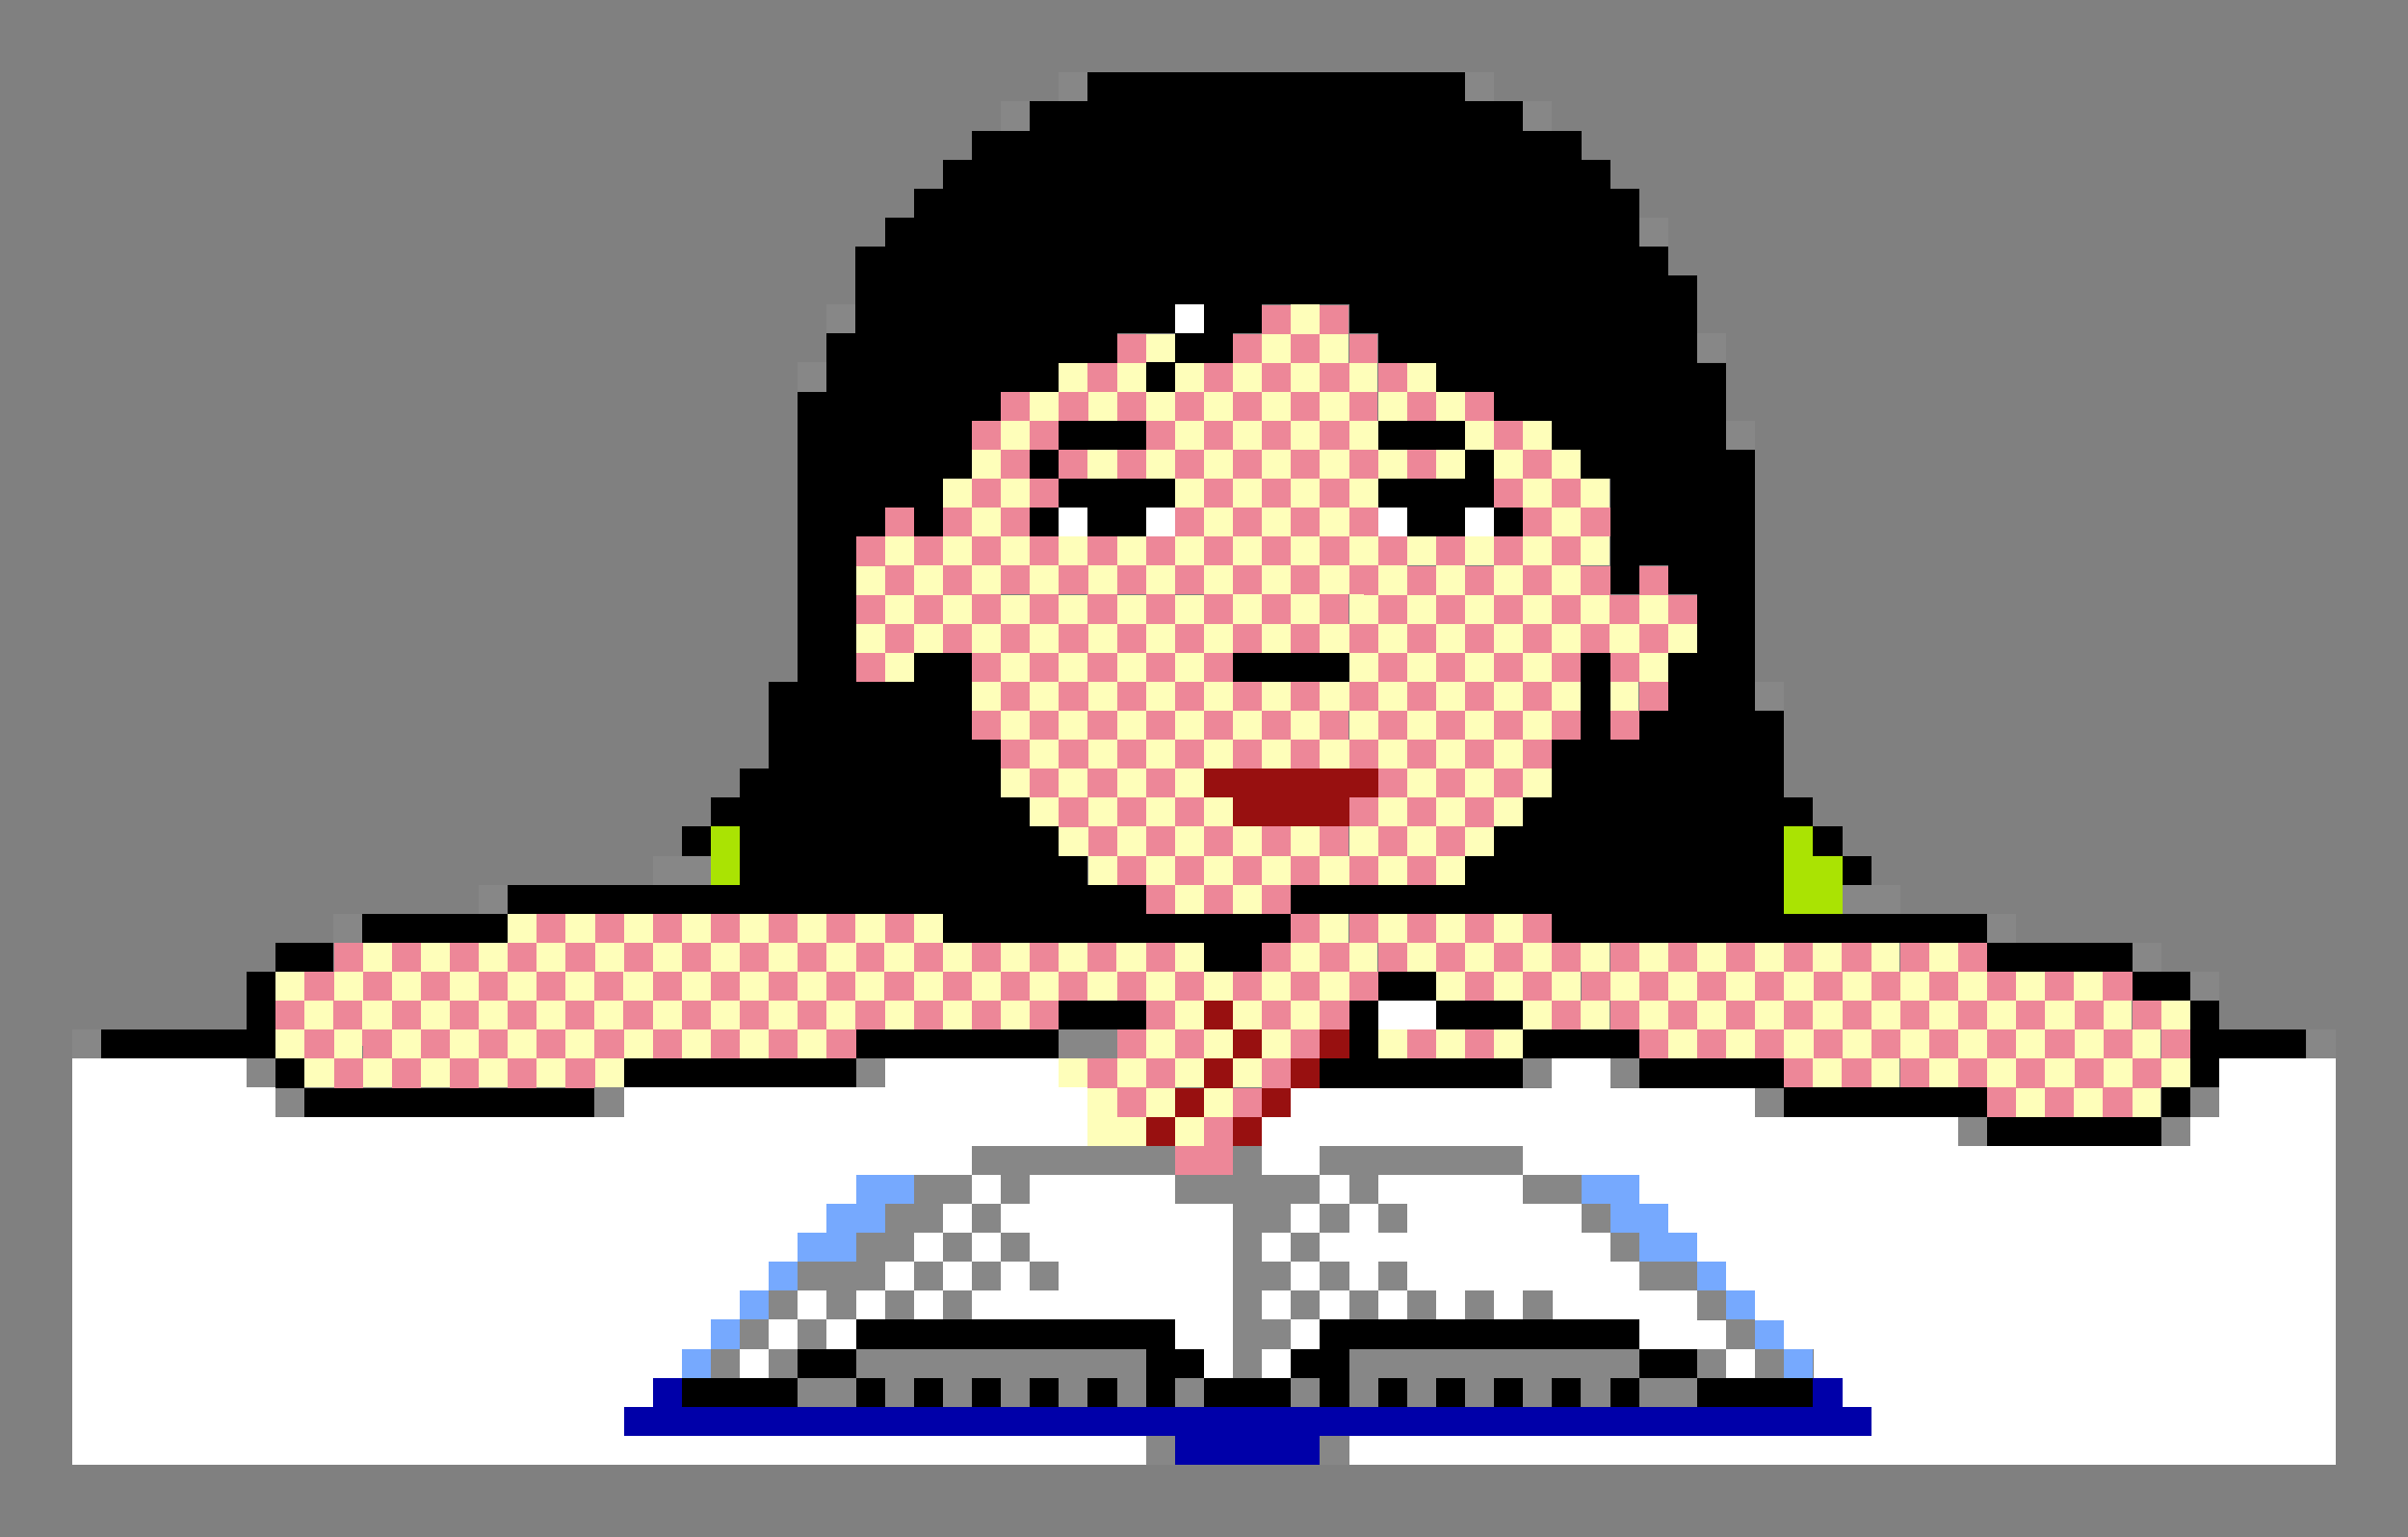
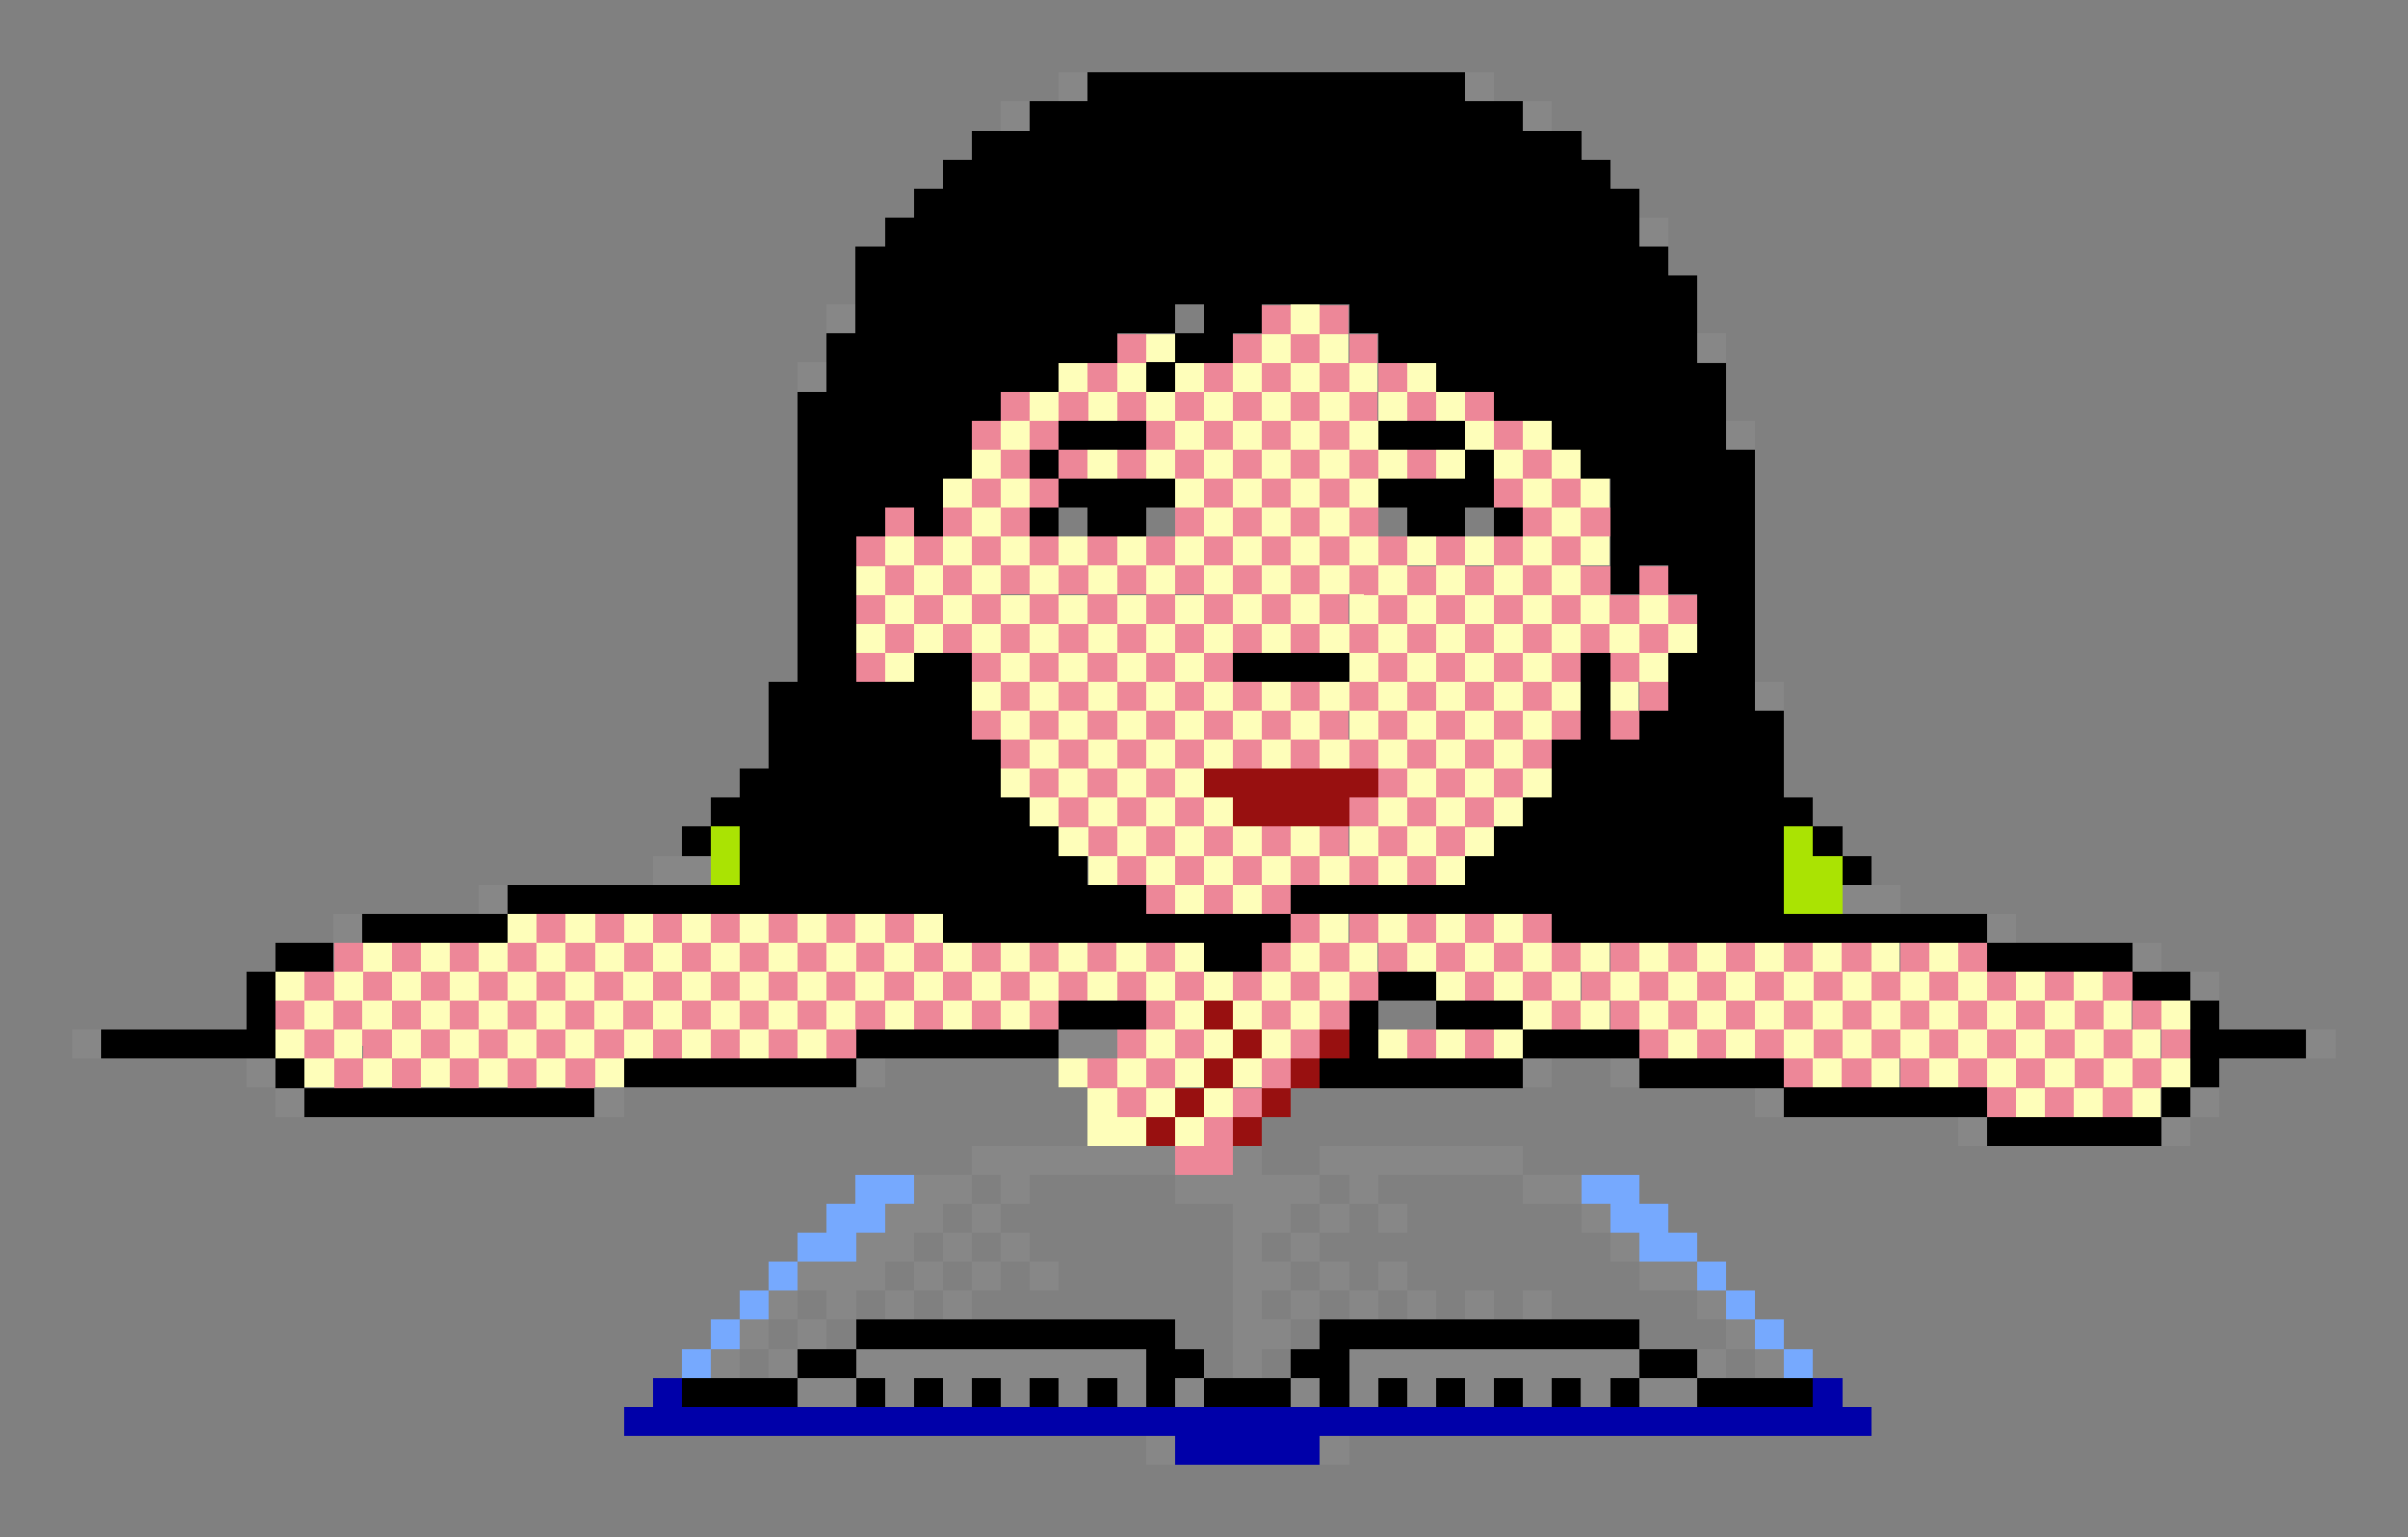
<svg xmlns="http://www.w3.org/2000/svg" style="shape-rendering:crispEdges" id="svg8" version="1.1" viewBox="0 0 43.921 28.046" height="106" width="166">
  <rect x="0" y="0" width="43.921" height="28.046" fill="#808080" stroke="none" />
  <title id="title815">Beagle Bros Clip Art - Girl</title>
  <defs id="defs2" />
  <g transform="translate(-25.665,-235.352)" id="layer1">
    <g style="stroke-width:4" transform="matrix(0.25,0,0,0.25,38.96,187.031)" id="g1429">
      <path id="path1409" d="m 26.194,274.775 v -2.117 h -1.058 -1.058 v -1.058 -1.058 h 1.058 1.058 v 1.058 1.058 h 1.058 1.058 v -1.058 -1.058 h 1.058 1.058 v -1.058 -1.058 h 1.058 1.058 v -1.058 -1.058 h -1.058 -1.058 v -1.058 -1.058 h -1.058 -1.058 v 1.058 1.058 h -1.058 -1.058 v -1.058 -1.058 h -1.058 -1.058 v 1.058 1.058 h -1.058 -1.058 v 1.058 1.058 h -1.058 -1.058 v -1.058 -1.058 h -1.058 -1.058 v 1.058 1.058 h -1.058 -1.058 v -1.058 -1.058 h -1.058 -1.058 v 1.058 1.058 h -1.058 -1.058 v -1.058 -1.058 H 10.319 9.26 v 1.058 1.058 H 8.202 7.144 v 1.058 1.058 H 6.085 5.027 v -1.058 -1.058 H 3.969 2.91 v 1.058 1.058 H 1.852 0.794 v -1.058 -1.058 h -1.058 -1.058 v 1.058 1.058 h -1.058 -1.058 v -1.058 -1.058 h -1.058 -1.058 v 1.058 1.058 h -1.058 -1.058 v 1.058 1.058 h -1.058 -1.058 v -1.058 -1.058 h -1.058 -1.058 v 1.058 1.058 h -1.058 -1.058 v -1.058 -1.058 h -1.058 -1.058 v 1.058 1.058 h -1.058 -1.058 v -1.058 -1.058 h -1.058 -1.058 v 1.058 1.058 h -1.058 -1.058 v -1.058 -1.058 h -1.058 -1.058 v 1.058 1.058 h -1.058 -1.058 v -1.058 -1.058 h -1.058 -1.058 v 1.058 1.058 h -1.058 -1.058 v -1.058 -1.058 h -1.058 -1.058 v -1.058 -1.058 h 1.058 1.058 v -1.058 -1.058 h -1.058 -1.058 v -1.058 -1.058 h 1.058 1.058 v 1.058 1.058 h 1.058 1.058 v -1.058 -1.058 h 1.058 1.058 v -1.058 -1.058 h 1.058 1.058 v 1.058 1.058 h 1.058 1.058 v -1.058 -1.058 h 1.058 1.058 v 1.058 1.058 h 1.058 1.058 v -1.058 -1.058 h 1.058 1.058 v -1.058 -1.058 h 1.058 1.058 v 1.058 1.058 h 1.058 1.058 v -1.058 -1.058 h 1.058 1.058 v 1.058 1.058 h 1.058 1.058 v -1.058 -1.058 h 1.058 1.058 v 1.058 1.058 h 1.058 1.058 v -1.058 -1.058 h 1.058 1.058 v 1.058 1.058 h 1.058 1.058 v -1.058 -1.058 h 1.058 1.058 v 1.058 1.058 h 1.058 1.058 v -1.058 -1.058 h 1.058 1.058 v 1.058 1.058 h 1.058 1.058 v -1.058 -1.058 h 1.058 1.058 v 1.058 1.058 h 1.058 1.058 v -1.058 -1.058 h 1.058 1.058 v 1.058 1.058 h 1.058 1.058 v 1.058 1.058 h 1.058 1.058 v -1.058 -1.058 h 1.058 1.058 v 1.058 1.058 h 1.058 1.058 v -1.058 -1.058 h 1.058 1.058 v 1.058 1.058 h 1.058 1.058 v -1.058 -1.058 h 1.058 1.058 v 1.058 1.058 h 1.058 1.058 v -1.058 -1.058 h 1.058 1.058 v 1.058 1.058 h 1.058 1.058 v 1.058 1.058 h 1.058 1.058 v -1.058 -1.058 h 1.058 1.058 v -1.058 -1.058 h 1.058 1.058 v -1.058 -1.058 h 1.058 1.058 v 1.058 1.058 h 1.058 1.058 v -1.058 -1.058 h 1.058 1.058 v 1.058 1.058 h 1.058 1.058 v -1.058 -1.058 h 1.058 1.058 v 1.058 1.058 h 1.058 1.058 v -1.058 -1.058 h 1.058 1.058 v 1.058 1.058 h 1.058 1.058 v 1.058 1.058 h 1.058 1.058 v -1.058 -1.058 h 1.058 1.058 v 1.058 1.058 h 1.058 1.058 v -1.058 -1.058 h 1.058 1.058 v 1.058 1.058 h 1.058 1.058 v -1.058 -1.058 h 1.058 1.058 v 1.058 1.058 h 1.058 1.058 v -1.058 -1.058 h 1.058 1.058 v 1.058 1.058 h 1.058 1.058 v -1.058 -1.058 h 1.058 1.058 v 1.058 1.058 h 1.058 1.058 v -1.058 -1.058 h 1.058 1.058 v 1.058 1.058 h 1.058 1.058 v -1.058 -1.058 h 1.058 1.058 v 1.058 1.058 h 1.058 1.058 v 1.058 1.058 h 1.058 1.058 v -1.058 -1.058 h 1.058 1.058 v 1.058 1.058 h 1.058 1.058 v -1.058 -1.058 h 1.058 1.058 v 1.058 1.058 h 1.058 1.058 v 1.058 1.058 h 1.058 1.058 v -1.058 -1.058 h 1.058 1.058 v 1.058 1.058 h -1.058 -1.058 v 1.058 1.058 h 1.058 1.058 v 1.058 1.058 h -1.058 -1.058 v 1.058 1.058 h -1.058 -1.058 v -1.058 -1.058 h -1.058 -1.058 v 1.058 1.058 h -1.058 -1.058 v -1.058 -1.058 h -1.058 -1.058 v 1.058 1.058 h -1.058 -1.058 v -1.058 -1.058 h -1.058 -1.058 v -1.058 -1.058 h -1.058 -1.058 v 1.058 1.058 h -1.058 -1.058 v -1.058 -1.058 h -1.058 -1.058 v 1.058 1.058 h -1.058 -1.058 v -1.058 -1.058 h -1.058 -1.058 v 1.058 1.058 h -1.058 -1.058 v -1.058 -1.058 h -1.058 -1.058 v -1.058 -1.058 h -1.058 -1.058 v 1.058 1.058 h -1.058 -1.058 v -1.058 -1.058 h -1.058 -1.058 v 1.058 1.058 h -1.058 -1.058 v -1.058 -1.058 h -1.058 -1.058 v -1.058 -1.058 h -1.058 -1.058 v 1.058 1.058 h -1.058 -1.058 v -1.058 -1.058 h -1.058 -1.058 v 1.058 1.058 h -1.058 -1.058 v 1.058 1.058 h -1.058 -1.058 v -1.058 -1.058 h 1.058 1.058 v -1.058 -1.058 h -1.058 -1.058 v -1.058 -1.058 h -1.058 -1.058 v 1.058 1.058 h -1.058 -1.058 v -1.058 -1.058 h -1.058 -1.058 v -1.058 -1.058 h -1.058 -1.058 v 1.058 1.058 H 46.302 45.244 v 1.058 1.058 H 44.185 43.127 v 1.058 1.058 h -1.058 -1.058 v 1.058 1.058 H 39.952 38.894 v 1.058 1.058 H 37.835 36.777 v 1.058 1.058 h -1.058 -1.058 v 1.058 1.058 H 33.602 32.544 v -1.058 -1.058 h -1.058 -1.058 v 1.058 1.058 h -2.117 -2.117 z m 4.233,-1.058 v -1.058 h 1.058 1.058 v 1.058 1.058 h 1.058 1.058 v -1.058 -1.058 h 1.058 1.058 v -1.058 -1.058 h 1.058 1.058 v -1.058 -1.058 h 1.058 1.058 v -1.058 -1.058 h 1.058 1.058 v -1.058 -1.058 h 1.058 1.058 v -1.058 -1.058 H 44.185 43.127 v 1.058 1.058 h -1.058 -1.058 v 1.058 1.058 H 39.952 38.894 v 1.058 1.058 H 37.835 36.777 v -1.058 -1.058 h -1.058 -1.058 v -1.058 -1.058 H 33.602 32.544 v 1.058 1.058 h 1.058 1.058 v 1.058 1.058 H 33.602 32.544 v 1.058 1.058 h -1.058 -1.058 v 1.058 1.058 h -1.058 -1.058 v 1.058 1.058 h 1.058 1.058 z m 2.117,-2.117 v -1.058 h 1.058 1.058 v -1.058 -1.058 h 1.058 1.058 v 1.058 1.058 h -1.058 -1.058 v 1.058 1.058 H 33.602 32.544 Z m 63.5,0 v -1.058 h 1.058 1.058 v 1.058 1.058 h 1.058 1.058 v -1.058 -1.058 h 1.058 1.058 v 1.058 1.058 h 1.058 1.058 v -1.058 -1.058 h -1.058 -1.058 v -1.058 -1.058 h -1.058 -1.058 v -1.058 -1.058 h -1.058 -1.058 v 1.058 1.058 h -1.058 -1.058 v -1.058 -1.058 h -1.058 -1.058 v 1.058 1.058 h -1.058 -1.058 v -1.058 -1.058 h -1.058 -1.058 v -1.058 -1.058 h -1.058 -1.058 v 1.058 1.058 h -1.058 -1.058 v -1.058 -1.058 h -1.058 -1.058 v 1.058 1.058 h -1.058 -1.058 v -1.058 -1.058 h -1.058 -1.058 v 1.058 1.058 h -1.058 -1.058 v -1.058 -1.058 h -1.058 -1.058 v 1.058 1.058 h -1.058 -1.058 v -1.058 -1.058 h -1.058 -1.058 v 1.058 1.058 h -1.058 -1.058 v -1.058 -1.058 h -1.058 -1.058 v 1.058 1.058 h 1.058 1.058 v 1.058 1.058 h 1.058 1.058 v -1.058 -1.058 h 1.058 1.058 v 1.058 1.058 h 1.058 1.058 v -1.058 -1.058 h 1.058 1.058 v 1.058 1.058 h 1.058 1.058 v 1.058 1.058 h 1.058 1.058 v -1.058 -1.058 h 1.058 1.058 v 1.058 1.058 h 1.058 1.058 v -1.058 -1.058 h 1.058 1.058 v 1.058 1.058 h 1.058 1.058 v -1.058 -1.058 h 1.058 1.058 v 1.058 1.058 h 1.058 1.058 v 1.058 1.058 h 1.058 1.058 z m -2.117,-2.117 v -1.058 h 1.058 1.058 v 1.058 1.058 h -1.058 -1.058 z m 4.233,0 v -1.058 h 1.058 1.058 v 1.058 1.058 h -1.058 -1.058 z m -19.05,-2.117 v -1.058 h 1.058 1.058 v 1.058 1.058 h -1.058 -1.058 z m 4.233,0 v -1.058 h 1.058 1.058 v 1.058 1.058 h -1.058 -1.058 z m 4.233,0 v -1.058 h 1.058 1.058 v 1.058 1.058 h -1.058 -1.058 z m -116.417,2.117 v -1.058 h 1.058 1.058 v 1.058 1.058 h 1.058 1.058 v -1.058 -1.058 h 1.058 1.058 v 1.058 1.058 h 1.058 1.058 v -1.058 -1.058 h 1.058 1.058 v 1.058 1.058 h 1.058 1.058 v -1.058 -1.058 h 1.058 1.058 v 1.058 1.058 h 1.058 1.058 v -1.058 -1.058 h 1.058 1.058 v 1.058 1.058 h 1.058 1.058 v -1.058 -1.058 h 1.058 1.058 v -1.058 -1.058 h 1.058 1.058 v 1.058 1.058 h 1.058 1.058 v -1.058 -1.058 h 1.058 1.058 v 1.058 1.058 h 1.058 1.058 v -1.058 -1.058 h 1.058 1.058 v 1.058 1.058 h 1.058 1.058 v -1.058 -1.058 h 1.058 1.058 v -1.058 -1.058 h 1.058 1.058 v 1.058 1.058 h 1.058 1.058 v -1.058 -1.058 h 1.058 1.058 v 1.058 1.058 h 1.058 1.058 v -1.058 -1.058 h -1.058 -1.058 v -1.058 -1.058 h -1.058 -1.058 v 1.058 1.058 h -1.058 -1.058 v -1.058 -1.058 H 10.319 9.26 v 1.058 1.058 H 8.202 7.144 v -1.058 -1.058 H 6.085 5.027 v 1.058 1.058 H 3.969 2.91 v -1.058 -1.058 H 1.852 0.794 v 1.058 1.058 h -1.058 -1.058 v -1.058 -1.058 h -1.058 -1.058 v 1.058 1.058 h -1.058 -1.058 v -1.058 -1.058 h -1.058 -1.058 v 1.058 1.058 h -1.058 -1.058 v -1.058 -1.058 h -1.058 -1.058 v 1.058 1.058 h -1.058 -1.058 v -1.058 -1.058 h -1.058 -1.058 v 1.058 1.058 h -1.058 -1.058 v 1.058 1.058 h -1.058 -1.058 v -1.058 -1.058 h -1.058 -1.058 v 1.058 1.058 h -1.058 -1.058 v -1.058 -1.058 h -1.058 -1.058 v 1.058 1.058 h -1.058 -1.058 v 1.058 1.058 h -1.058 -1.058 v 1.058 1.058 h 1.058 1.058 z m 2.117,-2.117 v -1.058 h 1.058 1.058 v 1.058 1.058 h -1.058 -1.058 z m 4.233,0 v -1.058 h 1.058 1.058 v 1.058 1.058 h -1.058 -1.058 z m 4.233,0 v -1.058 h 1.058 1.058 v -1.058 -1.058 h 1.058 1.058 v 1.058 1.058 h 1.058 1.058 v -1.058 -1.058 h 1.058 1.058 v 1.058 1.058 h 1.058 1.058 v -1.058 -1.058 h 1.058 1.058 v 1.058 1.058 h -1.058 -1.058 v 1.058 1.058 h -1.058 -1.058 v -1.058 -1.058 h -1.058 -1.058 v 1.058 1.058 h -1.058 -1.058 v -1.058 -1.058 h -1.058 -1.058 v 1.058 1.058 h -1.058 -1.058 z m 14.817,-2.117 v -1.058 h 1.058 1.058 v 1.058 1.058 h -1.058 -1.058 z m 4.233,0 v -1.058 h 1.058 1.058 v 1.058 1.058 H 1.852 0.794 Z m 4.233,0 v -1.058 h 1.058 1.058 v 1.058 1.058 H 6.085 5.027 Z m 16.933,0 v -1.058 h -1.058 -1.058 v 1.058 1.058 h 1.058 1.058 z m 38.1,0 v -1.058 h -1.058 -1.058 v -1.058 -1.058 h -1.058 -1.058 v 1.058 1.058 h 1.058 1.058 v 1.058 1.058 h 1.058 1.058 z m 4.233,0 v -1.058 h -1.058 -1.058 v 1.058 1.058 h 1.058 1.058 z m -10.583,-2.117 v -1.058 h -1.058 -1.058 v 1.058 1.058 h 1.058 1.058 z m -6.35,6.35 v -1.058 h 1.058 1.058 v 1.058 1.058 h -1.058 -1.058 z m 4.233,0 v -1.058 h 1.058 1.058 v 1.058 1.058 H 52.652 51.594 Z M 32.544,258.9 v -1.058 h -1.058 -1.058 v -1.058 -1.058 h -1.058 -1.058 v 1.058 1.058 h -1.058 -1.058 v -1.058 -1.058 h -1.058 -1.058 v -1.058 -1.058 h -1.058 -1.058 v -1.058 -1.058 h -1.058 -1.058 v -1.058 -1.058 h 1.058 1.058 v -1.058 -1.058 h -1.058 -1.058 v -1.058 -1.058 h -1.058 -1.058 v -1.058 -1.058 h 1.058 1.058 v -1.058 -1.058 h -1.058 -1.058 v -1.058 -1.058 h -1.058 -1.058 v 1.058 1.058 h -1.058 -1.058 v 1.058 1.058 h -1.058 -1.058 v -1.058 -1.058 H 10.319 9.26 v -1.058 -1.058 h 1.058 1.058 v -1.058 -1.058 H 10.319 9.26 v -1.058 -1.058 h 1.058 1.058 v -1.058 -1.058 h 1.058 1.058 v 1.058 1.058 h 1.058 1.058 v -1.058 -1.058 h 1.058 1.058 v -1.058 -1.058 h -1.058 -1.058 v -1.058 -1.058 h 1.058 1.058 v -1.058 -1.058 h 1.058 1.058 v -1.058 -1.058 h 1.058 1.058 v -1.058 -1.058 h 1.058 1.058 v -1.058 -1.058 h 1.058 1.058 v 1.058 1.058 h 1.058 1.058 v -1.058 -1.058 h 1.058 1.058 v -1.058 -1.058 h 1.058 1.058 v 1.058 1.058 h 1.058 1.058 v 1.058 1.058 h 1.058 1.058 v -1.058 -1.058 h 1.058 1.058 v -1.058 -1.058 h 1.058 1.058 v -1.058 -1.058 h 1.058 1.058 v 1.058 1.058 h 1.058 1.058 v 1.058 1.058 h 1.058 1.058 v 1.058 1.058 h 1.058 1.058 v -1.058 -1.058 h 1.058 1.058 v 1.058 1.058 h 1.058 1.058 v 1.058 1.058 h 1.058 1.058 v 1.058 1.058 h 1.058 1.058 v -1.058 -1.058 h 1.058 1.058 v 1.058 1.058 h 1.058 1.058 v 1.058 1.058 h 1.058 1.058 v 1.058 1.058 h -1.058 -1.058 v 1.058 1.058 h 1.058 1.058 v 1.058 1.058 h -1.058 -1.058 v 1.058 1.058 h 1.058 1.058 v 1.058 1.058 h 1.058 1.058 v -1.058 -1.058 h 1.058 1.058 v 1.058 1.058 h 1.058 1.058 v 1.058 1.058 h -1.058 -1.058 v 1.058 1.058 h -1.058 -1.058 v 1.058 1.058 h -1.058 -1.058 v -1.058 -1.058 h 1.058 1.058 v -1.058 -1.058 h -1.058 -1.058 v -1.058 -1.058 h -1.058 -1.058 v 1.058 1.058 h -1.058 -1.058 v 1.058 1.058 h 1.058 1.058 v 1.058 1.058 h -1.058 -1.058 v 1.058 1.058 h -1.058 -1.058 v 1.058 1.058 h 1.058 1.058 v 1.058 1.058 h -1.058 -1.058 v 1.058 1.058 h -1.058 -1.058 v 1.058 1.058 h -1.058 -1.058 v 1.058 1.058 h -1.058 -1.058 v -1.058 -1.058 h -1.058 -1.058 v 1.058 1.058 h -1.058 -1.058 v -1.058 -1.058 H 46.302 45.244 v 1.058 1.058 H 44.185 43.127 v -1.058 -1.058 h -1.058 -1.058 v 1.058 1.058 H 39.952 38.894 v 1.058 1.058 H 37.835 36.777 v -1.058 -1.058 h -1.058 -1.058 v 1.058 1.058 H 33.602 32.544 Z m 2.117,-2.117 v -1.058 h 1.058 1.058 v 1.058 1.058 h 1.058 1.058 v -1.058 -1.058 h 1.058 1.058 v -1.058 -1.058 h 1.058 1.058 v 1.058 1.058 h 1.058 1.058 v -1.058 -1.058 h 1.058 1.058 v 1.058 1.058 h 1.058 1.058 v -1.058 -1.058 h 1.058 1.058 v 1.058 1.058 h 1.058 1.058 v -1.058 -1.058 h 1.058 1.058 v -1.058 -1.058 h 1.058 1.058 v -1.058 -1.058 h -1.058 -1.058 v -1.058 -1.058 h 1.058 1.058 v -1.058 -1.058 h 1.058 1.058 v -1.058 -1.058 h -1.058 -1.058 v -1.058 -1.058 h 1.058 1.058 v -1.058 -1.058 h 1.058 1.058 v -1.058 -1.058 h -1.058 -1.058 v -1.058 -1.058 h 1.058 1.058 v -1.058 -1.058 h -1.058 -1.058 v -1.058 -1.058 h 1.058 1.058 v -1.058 -1.058 h -1.058 -1.058 v -1.058 -1.058 h -1.058 -1.058 v 1.058 1.058 h -1.058 -1.058 v -1.058 -1.058 h -1.058 -1.058 v -1.058 -1.058 h -1.058 -1.058 v -1.058 -1.058 h -1.058 -1.058 v 1.058 1.058 h -1.058 -1.058 v -1.058 -1.058 H 46.302 45.244 v -1.058 -1.058 H 44.185 43.127 v -1.058 -1.058 h -1.058 -1.058 v 1.058 1.058 H 39.952 38.894 v 1.058 1.058 H 37.835 36.777 v 1.058 1.058 h -1.058 -1.058 v -1.058 -1.058 H 33.602 32.544 v -1.058 -1.058 h -1.058 -1.058 v 1.058 1.058 h -1.058 -1.058 v 1.058 1.058 h -1.058 -1.058 v -1.058 -1.058 h -1.058 -1.058 v 1.058 1.058 h -1.058 -1.058 v 1.058 1.058 h -1.058 -1.058 v 1.058 1.058 h -1.058 -1.058 v 1.058 1.058 h 1.058 1.058 v 1.058 1.058 h -1.058 -1.058 v 1.058 1.058 h -1.058 -1.058 v 1.058 1.058 h -1.058 -1.058 v -1.058 -1.058 h -1.058 -1.058 v 1.058 1.058 h 1.058 1.058 v 1.058 1.058 h -1.058 -1.058 v 1.058 1.058 h 1.058 1.058 v -1.058 -1.058 h 1.058 1.058 v -1.058 -1.058 h 1.058 1.058 v 1.058 1.058 h 1.058 1.058 v 1.058 1.058 h 1.058 1.058 v 1.058 1.058 h -1.058 -1.058 v 1.058 1.058 h 1.058 1.058 v 1.058 1.058 h 1.058 1.058 v 1.058 1.058 h -1.058 -1.058 v 1.058 1.058 h 1.058 1.058 v 1.058 1.058 h 1.058 1.058 v 1.058 1.058 h 1.058 1.058 v -1.058 -1.058 h 1.058 1.058 v 1.058 1.058 h 1.058 1.058 v 1.058 1.058 h 1.058 1.058 z m -2.117,-2.117 v -1.058 h -1.058 -1.058 v -1.058 -1.058 h -1.058 -1.058 v 1.058 1.058 h -1.058 -1.058 v -1.058 -1.058 h -1.058 -1.058 v -1.058 -1.058 h 1.058 1.058 v -1.058 -1.058 h -1.058 -1.058 v -1.058 -1.058 h -1.058 -1.058 v -1.058 -1.058 h 1.058 1.058 v -1.058 -1.058 h -1.058 -1.058 v -1.058 -1.058 h -1.058 -1.058 v -1.058 -1.058 h -1.058 -1.058 v -1.058 -1.058 h 1.058 1.058 v -1.058 -1.058 h 1.058 1.058 v 1.058 1.058 h 1.058 1.058 v -1.058 -1.058 h 1.058 1.058 v 1.058 1.058 h 1.058 1.058 v -1.058 -1.058 h 1.058 1.058 v 1.058 1.058 h 1.058 1.058 v -1.058 -1.058 h 1.058 1.058 v -1.058 -1.058 H 33.602 32.544 v -1.058 -1.058 h -1.058 -1.058 v -1.058 -1.058 h 1.058 1.058 v -1.058 -1.058 h -1.058 -1.058 v -1.058 -1.058 h 1.058 1.058 v 1.058 1.058 h 1.058 1.058 v 1.058 1.058 h 1.058 1.058 v -1.058 -1.058 h 1.058 1.058 v -1.058 -1.058 h 1.058 1.058 v -1.058 -1.058 h 1.058 1.058 v 1.058 1.058 h 1.058 1.058 v 1.058 1.058 h 1.058 1.058 v 1.058 1.058 h 1.058 1.058 v 1.058 1.058 h -1.058 -1.058 v 1.058 1.058 H 46.302 45.244 v 1.058 1.058 h 1.058 1.058 v 1.058 1.058 h 1.058 1.058 v -1.058 -1.058 h 1.058 1.058 v 1.058 1.058 h 1.058 1.058 v -1.058 -1.058 h 1.058 1.058 v 1.058 1.058 h 1.058 1.058 v -1.058 -1.058 h 1.058 1.058 v 1.058 1.058 h -1.058 -1.058 v 1.058 1.058 h 1.058 1.058 v 1.058 1.058 h -1.058 -1.058 v 1.058 1.058 h -1.058 -1.058 v 1.058 1.058 h 1.058 1.058 v 1.058 1.058 h -1.058 -1.058 v 1.058 1.058 h -1.058 -1.058 v 1.058 1.058 h 1.058 1.058 v 1.058 1.058 h -1.058 -1.058 v 1.058 1.058 h -1.058 -1.058 v -1.058 -1.058 h -1.058 -1.058 v 1.058 1.058 h -1.058 -1.058 v -1.058 -1.058 h 1.058 1.058 v -1.058 -1.058 h -1.058 -1.058 v -1.058 -1.058 H 46.302 45.244 v 1.058 1.058 H 44.185 43.127 v -1.058 -1.058 h -1.058 -1.058 v 1.058 1.058 H 39.952 38.894 v -1.058 -1.058 H 37.835 36.777 v 1.058 1.058 h -1.058 -1.058 v 1.058 1.058 h 1.058 1.058 v 1.058 1.058 h 1.058 1.058 v 1.058 1.058 H 37.835 36.777 v -1.058 -1.058 h -1.058 -1.058 v 1.058 1.058 H 33.602 32.544 Z m 2.117,-2.117 v -1.058 H 33.602 32.544 v -1.058 -1.058 h 1.058 1.058 v -1.058 -1.058 h 1.058 1.058 v -1.058 -1.058 h 1.058 1.058 v 1.058 1.058 h 1.058 1.058 v -1.058 -1.058 h 1.058 1.058 v 1.058 1.058 h 1.058 1.058 v -1.058 -1.058 h 1.058 1.058 v 1.058 1.058 h 1.058 1.058 v 1.058 1.058 h 1.058 1.058 v 1.058 1.058 h 1.058 1.058 v -1.058 -1.058 h -1.058 -1.058 v -1.058 -1.058 h 1.058 1.058 v -1.058 -1.058 h 1.058 1.058 v -1.058 -1.058 h -1.058 -1.058 v -1.058 -1.058 h 1.058 1.058 v -1.058 -1.058 h 1.058 1.058 v -1.058 -1.058 h -1.058 -1.058 v -1.058 -1.058 h -1.058 -1.058 v 1.058 1.058 h -1.058 -1.058 v -1.058 -1.058 h -1.058 -1.058 v 1.058 1.058 h -1.058 -1.058 v -1.058 -1.058 H 46.302 45.244 v -1.058 -1.058 H 44.185 43.127 v -1.058 -1.058 h 1.058 1.058 v -1.058 -1.058 h 1.058 1.058 v -1.058 -1.058 H 46.302 45.244 v -1.058 -1.058 H 44.185 43.127 v -1.058 -1.058 h -1.058 -1.058 v 1.058 1.058 H 39.952 38.894 v 1.058 1.058 H 37.835 36.777 v 1.058 1.058 h -1.058 -1.058 v -1.058 -1.058 H 33.602 32.544 v 1.058 1.058 h 1.058 1.058 v 1.058 1.058 h 1.058 1.058 v 1.058 1.058 h -1.058 -1.058 v 1.058 1.058 H 33.602 32.544 v 1.058 1.058 h -1.058 -1.058 v -1.058 -1.058 h -1.058 -1.058 v 1.058 1.058 h -1.058 -1.058 v -1.058 -1.058 h -1.058 -1.058 v 1.058 1.058 h -1.058 -1.058 v -1.058 -1.058 h -1.058 -1.058 v 1.058 1.058 h 1.058 1.058 v 1.058 1.058 h 1.058 1.058 v 1.058 1.058 h 1.058 1.058 v 1.058 1.058 h -1.058 -1.058 v 1.058 1.058 h 1.058 1.058 v 1.058 1.058 h 1.058 1.058 v 1.058 1.058 h -1.058 -1.058 v 1.058 1.058 h 1.058 1.058 v -1.058 -1.058 h 1.058 1.058 v 1.058 1.058 h 1.058 1.058 v 1.058 1.058 h 1.058 1.058 z m -4.233,-4.233 v -1.058 h -1.058 -1.058 v -1.058 -1.058 h -1.058 -1.058 v -1.058 -1.058 h 1.058 1.058 v -1.058 -1.058 h -1.058 -1.058 v -1.058 -1.058 h -1.058 -1.058 v -1.058 -1.058 h 1.058 1.058 v 1.058 1.058 h 1.058 1.058 v -1.058 -1.058 h 1.058 1.058 v 1.058 1.058 h 1.058 1.058 v -1.058 -1.058 h 1.058 1.058 v -1.058 -1.058 h 1.058 1.058 v -1.058 -1.058 h 1.058 1.058 v -1.058 -1.058 H 37.835 36.777 v -1.058 -1.058 h 1.058 1.058 v -1.058 -1.058 h 1.058 1.058 v -1.058 -1.058 h 1.058 1.058 v 1.058 1.058 h 1.058 1.058 v 1.058 1.058 H 44.185 43.127 v 1.058 1.058 h -1.058 -1.058 v 1.058 1.058 h 1.058 1.058 v 1.058 1.058 h 1.058 1.058 v 1.058 1.058 h 1.058 1.058 v 1.058 1.058 h 1.058 1.058 v -1.058 -1.058 h 1.058 1.058 v 1.058 1.058 h 1.058 1.058 v -1.058 -1.058 h 1.058 1.058 v 1.058 1.058 h -1.058 -1.058 v 1.058 1.058 h -1.058 -1.058 v 1.058 1.058 h 1.058 1.058 v 1.058 1.058 h -1.058 -1.058 v 1.058 1.058 h -1.058 -1.058 v -1.058 -1.058 h -1.058 -1.058 v -1.058 -1.058 H 46.302 45.244 v 1.058 1.058 H 44.185 43.127 v -1.058 -1.058 h 1.058 1.058 v -1.058 -1.058 H 44.185 43.127 v -1.058 -1.058 h -1.058 -1.058 v 1.058 1.058 H 39.952 38.894 v -1.058 -1.058 H 37.835 36.777 v 1.058 1.058 h -1.058 -1.058 v 1.058 1.058 h 1.058 1.058 v 1.058 1.058 h -1.058 -1.058 v 1.058 1.058 H 33.602 32.544 v 1.058 1.058 h -1.058 -1.058 z m 2.117,-2.117 v -1.058 h 1.058 1.058 v -1.058 -1.058 H 33.602 32.544 v -1.058 -1.058 h 1.058 1.058 v -1.058 -1.058 h 1.058 1.058 v -1.058 -1.058 h 1.058 1.058 v 1.058 1.058 h 1.058 1.058 v -1.058 -1.058 h 1.058 1.058 v 1.058 1.058 h 1.058 1.058 v 1.058 1.058 h 1.058 1.058 v 1.058 1.058 h 1.058 1.058 v 1.058 1.058 h 1.058 1.058 v -1.058 -1.058 h -1.058 -1.058 v -1.058 -1.058 h 1.058 1.058 v -1.058 -1.058 h -1.058 -1.058 v 1.058 1.058 h -1.058 -1.058 v -1.058 -1.058 H 46.302 45.244 v -1.058 -1.058 H 44.185 43.127 v -1.058 -1.058 h -1.058 -1.058 v -1.058 -1.058 H 39.952 38.894 v 1.058 1.058 H 37.835 36.777 v 1.058 1.058 h -1.058 -1.058 v 1.058 1.058 H 33.602 32.544 v 1.058 1.058 h -1.058 -1.058 v -1.058 -1.058 h -1.058 -1.058 v 1.058 1.058 h 1.058 1.058 v 1.058 1.058 h -1.058 -1.058 v 1.058 1.058 h 1.058 1.058 v 1.058 1.058 h 1.058 1.058 z m -2.117,-2.117 v -1.058 h 1.058 1.058 v 1.058 1.058 h -1.058 -1.058 z m 8.467,-8.467 v -1.058 h 1.058 1.058 v 1.058 1.058 H 39.952 38.894 Z m 2.117,-6.35 v -1.058 h 1.058 1.058 v -1.058 -1.058 h -1.058 -1.058 v 1.058 1.058 H 39.952 38.894 v 1.058 1.058 h 1.058 1.058 z m -2.117,14.817 v -1.058 h 1.058 1.058 v 1.058 1.058 H 39.952 38.894 Z M 19.844,229.267 v -1.058 h 1.058 1.058 v 1.058 1.058 h -1.058 -1.058 z m 38.1,0 v -1.058 h 1.058 1.058 v 1.058 1.058 h -1.058 -1.058 z m -31.75,-2.117 v -1.058 h 1.058 1.058 v 1.058 1.058 h -1.058 -1.058 z m 25.4,0 v -1.058 h 1.058 1.058 v 1.058 1.058 h -1.058 -1.058 z m 16.933,12.7 v -1.058 h -1.058 -1.058 v 1.058 1.058 h 1.058 1.058 z" style="fill:#fefeba;stroke-width:4" />
      <path id="path1407" d="m -3.44,292.767 v -1.058 h 1.058 1.058 v -1.058 -1.058 h 1.058 1.058 v -1.058 -1.058 h 1.058 1.058 v -1.058 -1.058 h 1.058 1.058 v -1.058 -1.058 h 1.058 1.058 v -1.058 -1.058 h 1.058 1.058 v -1.058 -1.058 h 2.117 2.117 v 1.058 1.058 h -1.058 -1.058 v 1.058 1.058 H 10.319 9.26 v 1.058 1.058 H 7.144 5.027 v 1.058 1.058 H 3.969 2.91 v 1.058 1.058 H 1.852 0.794 v 1.058 1.058 h -1.058 -1.058 v 1.058 1.058 h -1.058 -1.058 z m 80.433,0 v -1.058 h -1.058 -1.058 v -1.058 -1.058 h -1.058 -1.058 v -1.058 -1.058 h -1.058 -1.058 v -1.058 -1.058 h -2.117 -2.117 v -1.058 -1.058 h -1.058 -1.058 v -1.058 -1.058 h -1.058 -1.058 v -1.058 -1.058 h 2.117 2.117 v 1.058 1.058 h 1.058 1.058 v 1.058 1.058 h 1.058 1.058 v 1.058 1.058 h 1.058 1.058 v 1.058 1.058 h 1.058 1.058 v 1.058 1.058 h 1.058 1.058 v 1.058 1.058 h 1.058 1.058 v 1.058 1.058 h -1.058 -1.058 z" style="fill:#76a9fe;stroke-width:4" />
      <path id="path1405" d="m 32.544,277.95 v -1.058 h 1.058 1.058 v -1.058 -1.058 h 1.058 1.058 v -1.058 -1.058 h 1.058 1.058 v -1.058 -1.058 h 1.058 1.058 v -1.058 -1.058 H 39.952 38.894 v -1.058 -1.058 H 37.835 36.777 v -1.058 -1.058 h 1.058 1.058 v -1.058 -1.058 h 1.058 1.058 v -1.058 -1.058 H 39.952 38.894 v -1.058 -1.058 H 37.835 36.777 v 1.058 1.058 h -1.058 -1.058 v -1.058 -1.058 H 33.602 32.544 v 1.058 1.058 h -1.058 -1.058 v -1.058 -1.058 h -1.058 -1.058 v -1.058 -1.058 h -1.058 -1.058 v -1.058 -1.058 h -1.058 -1.058 v -1.058 -1.058 h -1.058 -1.058 v -1.058 -1.058 h -1.058 -1.058 v -1.058 -1.058 h -1.058 -1.058 v -1.058 -1.058 h 1.058 1.058 v -1.058 -1.058 h -1.058 -1.058 v -1.058 -1.058 h -1.058 -1.058 v -1.058 -1.058 h -1.058 -1.058 v 1.058 1.058 h -1.058 -1.058 v 1.058 1.058 H 10.319 9.26 v -1.058 -1.058 h 1.058 1.058 v -1.058 -1.058 H 10.319 9.26 v -1.058 -1.058 h 1.058 1.058 v -1.058 -1.058 H 10.319 9.26 v -1.058 -1.058 h 1.058 1.058 v -1.058 -1.058 h 1.058 1.058 v 1.058 1.058 h 1.058 1.058 v -1.058 -1.058 h 1.058 1.058 v -1.058 -1.058 h 1.058 1.058 v -1.058 -1.058 h -1.058 -1.058 v -1.058 -1.058 h 1.058 1.058 v -1.058 -1.058 h 1.058 1.058 v 1.058 1.058 h 1.058 1.058 v -1.058 -1.058 h 1.058 1.058 v -1.058 -1.058 h 1.058 1.058 v -1.058 -1.058 h 1.058 1.058 v 1.058 1.058 h -1.058 -1.058 v 1.058 1.058 h 1.058 1.058 v 1.058 1.058 h 1.058 1.058 v -1.058 -1.058 h 1.058 1.058 v -1.058 -1.058 h 1.058 1.058 v -1.058 -1.058 h 1.058 1.058 v -1.058 -1.058 h 1.058 1.058 v 1.058 1.058 h 1.058 1.058 v -1.058 -1.058 h 1.058 1.058 v 1.058 1.058 h 1.058 1.058 v 1.058 1.058 h 1.058 1.058 v 1.058 1.058 h 1.058 1.058 v 1.058 1.058 h -1.058 -1.058 v -1.058 -1.058 h -1.058 -1.058 v 1.058 1.058 H 46.302 45.244 v 1.058 1.058 h 1.058 1.058 v 1.058 1.058 H 46.302 45.244 v 1.058 1.058 h 1.058 1.058 v 1.058 1.058 h 1.058 1.058 v 1.058 1.058 h 1.058 1.058 v -1.058 -1.058 h 1.058 1.058 v 1.058 1.058 h 1.058 1.058 v -1.058 -1.058 h 1.058 1.058 v -1.058 -1.058 h -1.058 -1.058 v -1.058 -1.058 h 1.058 1.058 v -1.058 -1.058 h -1.058 -1.058 v -1.058 -1.058 h -1.058 -1.058 v -1.058 -1.058 h 1.058 1.058 v 1.058 1.058 h 1.058 1.058 v 1.058 1.058 h 1.058 1.058 v 1.058 1.058 h 1.058 1.058 v 1.058 1.058 h 1.058 1.058 v 1.058 1.058 h -1.058 -1.058 v 1.058 1.058 h 1.058 1.058 v 1.058 1.058 h 1.058 1.058 v -1.058 -1.058 h 1.058 1.058 v 1.058 1.058 h 1.058 1.058 v 1.058 1.058 h -1.058 -1.058 v 1.058 1.058 h -1.058 -1.058 v 1.058 1.058 h 1.058 1.058 v 1.058 1.058 h -1.058 -1.058 v 1.058 1.058 h -1.058 -1.058 v -1.058 -1.058 h 1.058 1.058 v -1.058 -1.058 h -1.058 -1.058 v -1.058 -1.058 h -1.058 -1.058 v 1.058 1.058 h -1.058 -1.058 v 1.058 1.058 h 1.058 1.058 v 1.058 1.058 h -1.058 -1.058 v 1.058 1.058 h -1.058 -1.058 v 1.058 1.058 h -1.058 -1.058 v 1.058 1.058 h -1.058 -1.058 v 1.058 1.058 h -1.058 -1.058 v 1.058 1.058 h -1.058 -1.058 v -1.058 -1.058 h -1.058 -1.058 v 1.058 1.058 H 46.302 45.244 v -1.058 -1.058 H 44.185 43.127 v 1.058 1.058 h -1.058 -1.058 v 1.058 1.058 h 1.058 1.058 v 1.058 1.058 h 1.058 1.058 v -1.058 -1.058 h 1.058 1.058 v 1.058 1.058 h 1.058 1.058 v -1.058 -1.058 h 1.058 1.058 v 1.058 1.058 h 1.058 1.058 v -1.058 -1.058 h 1.058 1.058 v 1.058 1.058 h 1.058 1.058 v -1.058 -1.058 h 1.058 1.058 v 1.058 1.058 h 1.058 1.058 v 1.058 1.058 h 1.058 1.058 v -1.058 -1.058 h 1.058 1.058 v 1.058 1.058 h 1.058 1.058 v -1.058 -1.058 h 1.058 1.058 v 1.058 1.058 h 1.058 1.058 v -1.058 -1.058 h 1.058 1.058 v 1.058 1.058 h 1.058 1.058 v -1.058 -1.058 h 1.058 1.058 v 1.058 1.058 h 1.058 1.058 v -1.058 -1.058 h 1.058 1.058 v 1.058 1.058 h 1.058 1.058 v -1.058 -1.058 h 1.058 1.058 v 1.058 1.058 h 1.058 1.058 v -1.058 -1.058 h 1.058 1.058 v 1.058 1.058 h 1.058 1.058 v 1.058 1.058 h 1.058 1.058 v -1.058 -1.058 h 1.058 1.058 v 1.058 1.058 h 1.058 1.058 v -1.058 -1.058 h 1.058 1.058 v 1.058 1.058 h 1.058 1.058 v 1.058 1.058 h 1.058 1.058 v 1.058 1.058 h -1.058 -1.058 v 1.058 1.058 h -1.058 -1.058 v 1.058 1.058 h -1.058 -1.058 v -1.058 -1.058 h -1.058 -1.058 v 1.058 1.058 h -1.058 -1.058 v -1.058 -1.058 h -1.058 -1.058 v 1.058 1.058 h -1.058 -1.058 v -1.058 -1.058 h -1.058 -1.058 v -1.058 -1.058 h -1.058 -1.058 v 1.058 1.058 h -1.058 -1.058 v -1.058 -1.058 h -1.058 -1.058 v 1.058 1.058 h -1.058 -1.058 v -1.058 -1.058 h -1.058 -1.058 v 1.058 1.058 h -1.058 -1.058 v -1.058 -1.058 h -1.058 -1.058 v -1.058 -1.058 h -1.058 -1.058 v 1.058 1.058 h -1.058 -1.058 v -1.058 -1.058 h -1.058 -1.058 v 1.058 1.058 h -1.058 -1.058 v -1.058 -1.058 h -1.058 -1.058 v -1.058 -1.058 h -1.058 -1.058 v 1.058 1.058 h -1.058 -1.058 v -1.058 -1.058 h -1.058 -1.058 v -1.058 -1.058 h -1.058 -1.058 v 1.058 1.058 h -1.058 -1.058 v -1.058 -1.058 h -1.058 -1.058 v -1.058 -1.058 h -1.058 -1.058 v 1.058 1.058 h -1.058 -1.058 v 1.058 1.058 H 46.302 45.244 v 1.058 1.058 H 44.185 43.127 v 1.058 1.058 h -1.058 -1.058 v 1.058 1.058 H 39.952 38.894 v 1.058 1.058 H 37.835 36.777 v 2.117 2.117 h -2.117 -2.117 z m 61.383,-6.35 v -1.058 h 1.058 1.058 v 1.058 1.058 h 1.058 1.058 v -1.058 -1.058 h 1.058 1.058 v 1.058 1.058 h 1.058 1.058 v -1.058 -1.058 h 1.058 1.058 v -1.058 -1.058 h -1.058 -1.058 v -1.058 -1.058 h -1.058 -1.058 v 1.058 1.058 h -1.058 -1.058 v -1.058 -1.058 h -1.058 -1.058 v 1.058 1.058 h -1.058 -1.058 v -1.058 -1.058 h -1.058 -1.058 v -1.058 -1.058 h -1.058 -1.058 v 1.058 1.058 h -1.058 -1.058 v -1.058 -1.058 h -1.058 -1.058 v 1.058 1.058 h -1.058 -1.058 v -1.058 -1.058 h -1.058 -1.058 v 1.058 1.058 h -1.058 -1.058 v -1.058 -1.058 h -1.058 -1.058 v 1.058 1.058 h -1.058 -1.058 v -1.058 -1.058 h -1.058 -1.058 v 1.058 1.058 h -1.058 -1.058 v -1.058 -1.058 h -1.058 -1.058 v 1.058 1.058 h -1.058 -1.058 v -1.058 -1.058 h -1.058 -1.058 v 1.058 1.058 h 1.058 1.058 v 1.058 1.058 h 1.058 1.058 v -1.058 -1.058 h 1.058 1.058 v 1.058 1.058 h 1.058 1.058 v -1.058 -1.058 h 1.058 1.058 v 1.058 1.058 h 1.058 1.058 v 1.058 1.058 h 1.058 1.058 v -1.058 -1.058 h 1.058 1.058 v 1.058 1.058 h 1.058 1.058 v -1.058 -1.058 h 1.058 1.058 v 1.058 1.058 h 1.058 1.058 v -1.058 -1.058 h 1.058 1.058 v 1.058 1.058 h 1.058 1.058 v 1.058 1.058 h 1.058 1.058 z m -2.117,-2.117 v -1.058 h -1.058 -1.058 v -1.058 -1.058 h 1.058 1.058 v 1.058 1.058 h 1.058 1.058 v 1.058 1.058 h -1.058 -1.058 z m 4.233,0 v -1.058 h 1.058 1.058 v 1.058 1.058 h -1.058 -1.058 z m 4.233,0 v -1.058 h 1.058 1.058 v 1.058 1.058 h -1.058 -1.058 z m -23.283,-2.117 v -1.058 h 1.058 1.058 v 1.058 1.058 h -1.058 -1.058 z m 4.233,0 v -1.058 h 1.058 1.058 v 1.058 1.058 h -1.058 -1.058 z m 4.233,0 v -1.058 h 1.058 1.058 v 1.058 1.058 h -1.058 -1.058 z m -42.333,0 v -1.058 h 1.058 1.058 v -1.058 -1.058 h 1.058 1.058 v -1.058 -1.058 H 46.302 45.244 v 1.058 1.058 H 44.185 43.127 v -1.058 -1.058 h -1.058 -1.058 v 1.058 1.058 H 39.952 38.894 v 1.058 1.058 h 1.058 1.058 v 1.058 1.058 h 1.058 1.058 z m -2.117,-2.117 v -1.058 h 1.058 1.058 v 1.058 1.058 h -1.058 -1.058 z m 21.167,0 v -1.058 h -1.058 -1.058 v -1.058 -1.058 h -1.058 -1.058 v 1.058 1.058 h 1.058 1.058 v 1.058 1.058 h 1.058 1.058 z m -6.35,-2.117 v -1.058 h -1.058 -1.058 v 1.058 1.058 h 1.058 1.058 z m -23.283,-6.35 v -1.058 h 1.058 1.058 v 1.058 1.058 h 1.058 1.058 v -1.058 -1.058 h 1.058 1.058 v 1.058 1.058 h 1.058 1.058 v -1.058 -1.058 h 1.058 1.058 v -1.058 -1.058 h 1.058 1.058 v 1.058 1.058 h 1.058 1.058 v -1.058 -1.058 h 1.058 1.058 v 1.058 1.058 h 1.058 1.058 v -1.058 -1.058 h 1.058 1.058 v -1.058 -1.058 h 1.058 1.058 v -1.058 -1.058 h 1.058 1.058 v -1.058 -1.058 h 1.058 1.058 v -1.058 -1.058 h -1.058 -1.058 v -1.058 -1.058 h 1.058 1.058 v -1.058 -1.058 h 1.058 1.058 v -1.058 -1.058 h 1.058 1.058 v 1.058 1.058 h 1.058 1.058 v -1.058 -1.058 h 1.058 1.058 v -1.058 -1.058 h -1.058 -1.058 v 1.058 1.058 h -1.058 -1.058 v -1.058 -1.058 h -1.058 -1.058 v -1.058 -1.058 h -1.058 -1.058 v -1.058 -1.058 h 1.058 1.058 v -1.058 -1.058 h -1.058 -1.058 v -1.058 -1.058 h -1.058 -1.058 v 1.058 1.058 h 1.058 1.058 v 1.058 1.058 h -1.058 -1.058 v 1.058 1.058 h -1.058 -1.058 v 1.058 1.058 h -1.058 -1.058 v -1.058 -1.058 h -1.058 -1.058 v 1.058 1.058 h -1.058 -1.058 v -1.058 -1.058 h -1.058 -1.058 v -1.058 -1.058 H 46.302 45.244 v -1.058 -1.058 H 44.185 43.127 v -1.058 -1.058 h 1.058 1.058 v -1.058 -1.058 H 44.185 43.127 v -1.058 -1.058 h 1.058 1.058 v -1.058 -1.058 h 1.058 1.058 v -1.058 -1.058 H 46.302 45.244 v -1.058 -1.058 H 44.185 43.127 v 1.058 1.058 h -1.058 -1.058 v -1.058 -1.058 H 39.952 38.894 v 1.058 1.058 H 37.835 36.777 v 1.058 1.058 h -1.058 -1.058 v 1.058 1.058 H 33.602 32.544 v 1.058 1.058 h -1.058 -1.058 v -1.058 -1.058 h -1.058 -1.058 v -1.058 -1.058 h -1.058 -1.058 v 1.058 1.058 h -1.058 -1.058 v 1.058 1.058 h -1.058 -1.058 v -1.058 -1.058 h -1.058 -1.058 v 1.058 1.058 h 1.058 1.058 v 1.058 1.058 h -1.058 -1.058 v 1.058 1.058 h -1.058 -1.058 v 1.058 1.058 h -1.058 -1.058 v 1.058 1.058 h -1.058 -1.058 v -1.058 -1.058 h -1.058 -1.058 v 1.058 1.058 h 1.058 1.058 v 1.058 1.058 h -1.058 -1.058 v 1.058 1.058 h 1.058 1.058 v -1.058 -1.058 h 1.058 1.058 v 1.058 1.058 h 1.058 1.058 v 1.058 1.058 h 1.058 1.058 v 1.058 1.058 h 1.058 1.058 v 1.058 1.058 h -1.058 -1.058 v 1.058 1.058 h 1.058 1.058 v 1.058 1.058 h 1.058 1.058 v 1.058 1.058 h 1.058 1.058 v 1.058 1.058 h 1.058 1.058 v 1.058 1.058 h 1.058 1.058 v 1.058 1.058 h 1.058 1.058 z m -2.117,-2.117 v -1.058 h -1.058 -1.058 v -1.058 -1.058 h -1.058 -1.058 v -1.058 -1.058 h -1.058 -1.058 v -1.058 -1.058 h -1.058 -1.058 v -1.058 -1.058 h 1.058 1.058 v -1.058 -1.058 h -1.058 -1.058 v -1.058 -1.058 h -1.058 -1.058 v -1.058 -1.058 h -1.058 -1.058 v -1.058 -1.058 h -1.058 -1.058 v -1.058 -1.058 h 1.058 1.058 v -1.058 -1.058 h 1.058 1.058 v -1.058 -1.058 h 1.058 1.058 v -1.058 -1.058 h 1.058 1.058 v -1.058 -1.058 h 1.058 1.058 v 1.058 1.058 h -1.058 -1.058 v 1.058 1.058 h -1.058 -1.058 v 1.058 1.058 h 1.058 1.058 v 1.058 1.058 h 1.058 1.058 v -1.058 -1.058 h 1.058 1.058 v 1.058 1.058 h 1.058 1.058 v -1.058 -1.058 h 1.058 1.058 v -1.058 -1.058 h 1.058 1.058 v -1.058 -1.058 H 33.602 32.544 v -1.058 -1.058 h 1.058 1.058 v -1.058 -1.058 h 1.058 1.058 v -1.058 -1.058 h 1.058 1.058 v -1.058 -1.058 h 1.058 1.058 v 1.058 1.058 h 1.058 1.058 v -1.058 -1.058 h 1.058 1.058 v 1.058 1.058 H 44.185 43.127 v 1.058 1.058 h -1.058 -1.058 v 1.058 1.058 h 1.058 1.058 v 1.058 1.058 h -1.058 -1.058 v 1.058 1.058 h 1.058 1.058 v 1.058 1.058 h 1.058 1.058 v 1.058 1.058 h 1.058 1.058 v 1.058 1.058 h 1.058 1.058 v 1.058 1.058 h 1.058 1.058 v -1.058 -1.058 h 1.058 1.058 v 1.058 1.058 h 1.058 1.058 v -1.058 -1.058 h 1.058 1.058 v -1.058 -1.058 h 1.058 1.058 v 1.058 1.058 h 1.058 1.058 v 1.058 1.058 h -1.058 -1.058 v 1.058 1.058 h -1.058 -1.058 v 1.058 1.058 h -1.058 -1.058 v 1.058 1.058 h 1.058 1.058 v 1.058 1.058 h -1.058 -1.058 v 1.058 1.058 h -1.058 -1.058 v 1.058 1.058 h -1.058 -1.058 v 1.058 1.058 h -1.058 -1.058 v -1.058 -1.058 h -1.058 -1.058 v 1.058 1.058 H 46.302 45.244 v -1.058 -1.058 h 1.058 1.058 v -1.058 -1.058 H 46.302 45.244 v -1.058 -1.058 H 44.185 43.127 v 1.058 1.058 h -1.058 -1.058 v -1.058 -1.058 H 39.952 38.894 v 1.058 1.058 H 37.835 36.777 v -1.058 -1.058 h -1.058 -1.058 v 1.058 1.058 H 33.602 32.544 v 1.058 1.058 h 1.058 1.058 v 1.058 1.058 h 1.058 1.058 v 1.058 1.058 h -1.058 -1.058 v -1.058 -1.058 H 33.602 32.544 v 1.058 1.058 h -1.058 -1.058 z m 2.117,-2.117 v -1.058 h -1.058 -1.058 v -1.058 -1.058 h 1.058 1.058 v -1.058 -1.058 h 1.058 1.058 v -1.058 -1.058 h 1.058 1.058 v 1.058 1.058 h 1.058 1.058 v -1.058 -1.058 h 1.058 1.058 v 1.058 1.058 h 1.058 1.058 v -1.058 -1.058 h 1.058 1.058 v 1.058 1.058 h 1.058 1.058 v 1.058 1.058 h 1.058 1.058 v 1.058 1.058 h 1.058 1.058 v -1.058 -1.058 h 1.058 1.058 v -1.058 -1.058 h 1.058 1.058 v -1.058 -1.058 h -1.058 -1.058 v -1.058 -1.058 h 1.058 1.058 v -1.058 -1.058 h 1.058 1.058 v -1.058 -1.058 h 1.058 1.058 v -1.058 -1.058 h -1.058 -1.058 v 1.058 1.058 h -1.058 -1.058 v 1.058 1.058 h -1.058 -1.058 v -1.058 -1.058 h -1.058 -1.058 v 1.058 1.058 h -1.058 -1.058 v -1.058 -1.058 h -1.058 -1.058 v -1.058 -1.058 H 46.302 45.244 v -1.058 -1.058 H 44.185 43.127 v -1.058 -1.058 h -1.058 -1.058 v -1.058 -1.058 H 39.952 38.894 v -1.058 -1.058 h 1.058 1.058 v -1.058 -1.058 H 39.952 38.894 v -1.058 -1.058 h 1.058 1.058 v -1.058 -1.058 H 39.952 38.894 v 1.058 1.058 H 37.835 36.777 v 1.058 1.058 h -1.058 -1.058 v 1.058 1.058 h 1.058 1.058 v 1.058 1.058 h -1.058 -1.058 v 1.058 1.058 H 33.602 32.544 v 1.058 1.058 h -1.058 -1.058 v 1.058 1.058 h -1.058 -1.058 v -1.058 -1.058 h -1.058 -1.058 v 1.058 1.058 h -1.058 -1.058 v -1.058 -1.058 h -1.058 -1.058 v -1.058 -1.058 h -1.058 -1.058 v 1.058 1.058 h -1.058 -1.058 v 1.058 1.058 h 1.058 1.058 v 1.058 1.058 h 1.058 1.058 v 1.058 1.058 h 1.058 1.058 v 1.058 1.058 h 1.058 1.058 v 1.058 1.058 h -1.058 -1.058 v 1.058 1.058 h 1.058 1.058 v 1.058 1.058 h 1.058 1.058 v 1.058 1.058 h 1.058 1.058 v 1.058 1.058 h 1.058 1.058 z m -4.233,-4.233 v -1.058 h -1.058 -1.058 v -1.058 -1.058 h 1.058 1.058 v -1.058 -1.058 h -1.058 -1.058 v -1.058 -1.058 h -1.058 -1.058 v -1.058 -1.058 h -1.058 -1.058 v -1.058 -1.058 h -1.058 -1.058 v -1.058 -1.058 h 1.058 1.058 v 1.058 1.058 h 1.058 1.058 v 1.058 1.058 h 1.058 1.058 v -1.058 -1.058 h 1.058 1.058 v 1.058 1.058 h 1.058 1.058 v -1.058 -1.058 h 1.058 1.058 v -1.058 -1.058 h 1.058 1.058 v -1.058 -1.058 h 1.058 1.058 v -1.058 -1.058 h 1.058 1.058 v 1.058 1.058 h 1.058 1.058 v 1.058 1.058 h 1.058 1.058 v 1.058 1.058 h 1.058 1.058 v 1.058 1.058 h 1.058 1.058 v 1.058 1.058 h 1.058 1.058 v 1.058 1.058 h 1.058 1.058 v -1.058 -1.058 h 1.058 1.058 v 1.058 1.058 h -1.058 -1.058 v 1.058 1.058 h 1.058 1.058 v 1.058 1.058 h -1.058 -1.058 v 1.058 1.058 h -1.058 -1.058 v -1.058 -1.058 h -1.058 -1.058 v -1.058 -1.058 H 46.302 45.244 v -1.058 -1.058 h 1.058 1.058 v -1.058 -1.058 H 46.302 45.244 v -1.058 -1.058 H 44.185 43.127 v 1.058 1.058 h -1.058 -1.058 v -1.058 -1.058 H 39.952 38.894 v 1.058 1.058 H 37.835 36.777 v 1.058 1.058 h 1.058 1.058 v 1.058 1.058 H 37.835 36.777 v -1.058 -1.058 h -1.058 -1.058 v 1.058 1.058 H 33.602 32.544 v 1.058 1.058 h -1.058 -1.058 v 1.058 1.058 h -1.058 -1.058 z m 2.117,-2.117 v -1.058 h 1.058 1.058 v -1.058 -1.058 h 1.058 1.058 v -1.058 -1.058 h 1.058 1.058 v -1.058 -1.058 h 1.058 1.058 v -1.058 -1.058 h 1.058 1.058 v 1.058 1.058 h 1.058 1.058 v -1.058 -1.058 h -1.058 -1.058 v -1.058 -1.058 H 39.952 38.894 v -1.058 -1.058 H 37.835 36.777 v 1.058 1.058 h -1.058 -1.058 v 1.058 1.058 H 33.602 32.544 v 1.058 1.058 h -1.058 -1.058 v 1.058 1.058 h -1.058 -1.058 v -1.058 -1.058 h -1.058 -1.058 v 1.058 1.058 h 1.058 1.058 v 1.058 1.058 h 1.058 1.058 v 1.058 1.058 h -1.058 -1.058 v 1.058 1.058 h 1.058 1.058 z m 0,-4.233 v -1.058 h 1.058 1.058 v -1.058 -1.058 h 1.058 1.058 v -1.058 -1.058 h 1.058 1.058 v -1.058 -1.058 h 1.058 1.058 v 1.058 1.058 H 37.835 36.777 v 1.058 1.058 h -1.058 -1.058 v 1.058 1.058 H 33.602 32.544 v 1.058 1.058 h -1.058 -1.058 z m 21.167,4.233 v -1.058 h -1.058 -1.058 v -1.058 -1.058 h -1.058 -1.058 v 1.058 1.058 h 1.058 1.058 v 1.058 1.058 h 1.058 1.058 z m -10.583,-2.117 v -1.058 h 1.058 1.058 v 1.058 1.058 H 42.069 41.01 Z M 36.777,227.15 v -1.058 h 1.058 1.058 v 1.058 1.058 H 37.835 36.777 Z m 2.117,27.517 v -1.058 h 1.058 1.058 v 1.058 1.058 H 39.952 38.894 Z M 28.31,227.15 v -1.058 h 1.058 1.058 v 1.058 1.058 h -1.058 -1.058 z m 0,46.567 v -1.058 h -1.058 -1.058 v -1.058 -1.058 h 1.058 1.058 v -1.058 -1.058 h 1.058 1.058 v -1.058 -1.058 h -1.058 -1.058 v -1.058 -1.058 h -1.058 -1.058 v 1.058 1.058 h -1.058 -1.058 v 1.058 1.058 h -1.058 -1.058 v -1.058 -1.058 h -1.058 -1.058 v 1.058 1.058 h -1.058 -1.058 v -1.058 -1.058 h -1.058 -1.058 v 1.058 1.058 h -1.058 -1.058 v -1.058 -1.058 h -1.058 -1.058 v 1.058 1.058 H 10.319 9.26 v 1.058 1.058 H 8.202 7.144 v -1.058 -1.058 H 6.085 5.027 v 1.058 1.058 H 3.969 2.91 v -1.058 -1.058 H 1.852 0.794 v 1.058 1.058 h -1.058 -1.058 v -1.058 -1.058 h -1.058 -1.058 v 1.058 1.058 h -1.058 -1.058 v -1.058 -1.058 h -1.058 -1.058 v 1.058 1.058 h -1.058 -1.058 v 1.058 1.058 h -1.058 -1.058 v -1.058 -1.058 h -1.058 -1.058 v 1.058 1.058 h -1.058 -1.058 v -1.058 -1.058 h -1.058 -1.058 v 1.058 1.058 h -1.058 -1.058 v -1.058 -1.058 h -1.058 -1.058 v 1.058 1.058 h -1.058 -1.058 v -1.058 -1.058 h -1.058 -1.058 v 1.058 1.058 h -1.058 -1.058 v -1.058 -1.058 h -1.058 -1.058 v -1.058 -1.058 h -1.058 -1.058 v -1.058 -1.058 h 1.058 1.058 v -1.058 -1.058 h 1.058 1.058 v -1.058 -1.058 h 1.058 1.058 v 1.058 1.058 h 1.058 1.058 v -1.058 -1.058 h 1.058 1.058 v 1.058 1.058 h 1.058 1.058 v -1.058 -1.058 h 1.058 1.058 v 1.058 1.058 h 1.058 1.058 v -1.058 -1.058 h 1.058 1.058 v -1.058 -1.058 h 1.058 1.058 v 1.058 1.058 h 1.058 1.058 v -1.058 -1.058 h 1.058 1.058 v 1.058 1.058 h 1.058 1.058 v -1.058 -1.058 h 1.058 1.058 v 1.058 1.058 h 1.058 1.058 v -1.058 -1.058 h 1.058 1.058 v 1.058 1.058 h 1.058 1.058 v -1.058 -1.058 h 1.058 1.058 v 1.058 1.058 h 1.058 1.058 v -1.058 -1.058 h 1.058 1.058 v 1.058 1.058 h 1.058 1.058 v -1.058 -1.058 h 1.058 1.058 v 1.058 1.058 h 1.058 1.058 v 1.058 1.058 h 1.058 1.058 v -1.058 -1.058 h 1.058 1.058 v 1.058 1.058 h 1.058 1.058 v -1.058 -1.058 h 1.058 1.058 v 1.058 1.058 h 1.058 1.058 v -1.058 -1.058 h 1.058 1.058 v 1.058 1.058 h 1.058 1.058 v -1.058 -1.058 h 1.058 1.058 v 1.058 1.058 h 1.058 1.058 v 1.058 1.058 H 33.602 32.544 v 1.058 1.058 h 1.058 1.058 v 1.058 1.058 H 33.602 32.544 v 1.058 1.058 h -1.058 -1.058 v 1.058 1.058 h -1.058 -1.058 z m 2.117,-2.117 v -1.058 h 1.058 1.058 v -1.058 -1.058 h -1.058 -1.058 v 1.058 1.058 h -1.058 -1.058 v 1.058 1.058 h 1.058 1.058 z m -57.15,-2.117 v -1.058 h 1.058 1.058 v 1.058 1.058 h 1.058 1.058 v -1.058 -1.058 h 1.058 1.058 v 1.058 1.058 h 1.058 1.058 v -1.058 -1.058 h 1.058 1.058 v 1.058 1.058 h 1.058 1.058 v -1.058 -1.058 h 1.058 1.058 v 1.058 1.058 h 1.058 1.058 v -1.058 -1.058 h 1.058 1.058 v -1.058 -1.058 h 1.058 1.058 v 1.058 1.058 h 1.058 1.058 v -1.058 -1.058 h 1.058 1.058 v 1.058 1.058 h 1.058 1.058 v -1.058 -1.058 h 1.058 1.058 v 1.058 1.058 h 1.058 1.058 v -1.058 -1.058 h 1.058 1.058 v 1.058 1.058 h 1.058 1.058 v -1.058 -1.058 h 1.058 1.058 v -1.058 -1.058 h 1.058 1.058 v 1.058 1.058 h 1.058 1.058 v -1.058 -1.058 h -1.058 -1.058 v -1.058 -1.058 h -1.058 -1.058 v 1.058 1.058 H 10.319 9.26 v -1.058 -1.058 H 8.202 7.144 v 1.058 1.058 H 6.085 5.027 v -1.058 -1.058 H 3.969 2.91 v 1.058 1.058 H 1.852 0.794 v -1.058 -1.058 h -1.058 -1.058 v 1.058 1.058 h -1.058 -1.058 v -1.058 -1.058 h -1.058 -1.058 v 1.058 1.058 h -1.058 -1.058 v -1.058 -1.058 h -1.058 -1.058 v 1.058 1.058 h -1.058 -1.058 v -1.058 -1.058 h -1.058 -1.058 v 1.058 1.058 h -1.058 -1.058 v 1.058 1.058 h -1.058 -1.058 v -1.058 -1.058 h -1.058 -1.058 v 1.058 1.058 h -1.058 -1.058 v -1.058 -1.058 h -1.058 -1.058 v 1.058 1.058 h -1.058 -1.058 v -1.058 -1.058 h -1.058 -1.058 v 1.058 1.058 h -1.058 -1.058 v 1.058 1.058 h 1.058 1.058 v 1.058 1.058 h 1.058 1.058 z m -2.117,-2.117 v -1.058 h 1.058 1.058 v 1.058 1.058 h -1.058 -1.058 z m 4.233,0 v -1.058 h 1.058 1.058 v 1.058 1.058 h -1.058 -1.058 z m 4.233,0 v -1.058 h 1.058 1.058 v 1.058 1.058 h -1.058 -1.058 z m 4.233,0 v -1.058 h 1.058 1.058 v -1.058 -1.058 h 1.058 1.058 v 1.058 1.058 h 1.058 1.058 v -1.058 -1.058 h 1.058 1.058 v 1.058 1.058 h -1.058 -1.058 v 1.058 1.058 h -1.058 -1.058 v -1.058 -1.058 h -1.058 -1.058 v 1.058 1.058 h -1.058 -1.058 z m 10.583,-2.117 v -1.058 h 1.058 1.058 v 1.058 1.058 h -1.058 -1.058 z m 4.233,0 v -1.058 h 1.058 1.058 v 1.058 1.058 h -1.058 -1.058 z m 4.233,0 v -1.058 h 1.058 1.058 v 1.058 1.058 H 3.969 2.91 Z m 4.233,0 v -1.058 h 1.058 1.058 v 1.058 1.058 H 8.202 7.144 Z m 12.7,0 v -1.058 h -1.058 -1.058 v 1.058 1.058 h 1.058 1.058 z m 4.233,0 v -1.058 h -1.058 -1.058 v 1.058 1.058 h 1.058 1.058 z m 8.467,0 v -1.058 h -1.058 -1.058 v 1.058 1.058 h 1.058 1.058 z m 16.933,4.233 v -1.058 h 1.058 1.058 v 1.058 1.058 h -1.058 -1.058 z m 4.233,0 v -1.058 h 1.058 1.058 v 1.058 1.058 h -1.058 -1.058 z m -4.233,-42.333 v -1.058 h 1.058 1.058 v 1.058 1.058 h -1.058 -1.058 z" style="fill:#ed8798;stroke-width:4" />
-       <path id="path1403" d="m -47.89,285.358 v -14.817 h 6.35 6.35 v 1.058 1.058 h 1.058 1.058 v 1.058 1.058 h 12.7 12.7 v -1.058 -1.058 h 9.525 9.525 v -1.058 -1.058 h 6.35 6.35 v 1.058 1.058 h 1.058 1.058 v 2.117 2.117 h -4.233 -4.233 v 1.058 1.058 h 1.058 1.058 v 1.058 1.058 h 1.058 1.058 v -1.058 -1.058 h 5.292 5.292 v 1.058 1.058 h 2.117 2.117 v 6.35 6.35 h -1.058 -1.058 v -1.058 -1.058 H 33.602 32.544 v -1.058 -1.058 h -7.408 -7.408 v -1.058 -1.058 h -1.058 -1.058 v 1.058 1.058 h -1.058 -1.058 v -1.058 -1.058 h -1.058 -1.058 v 1.058 1.058 H 10.319 9.26 v 1.058 1.058 H 8.202 7.144 v -1.058 -1.058 H 6.085 5.027 v 1.058 1.058 H 3.969 2.91 v 1.058 1.058 H 1.852 0.794 v -1.058 -1.058 h 1.058 1.058 v -1.058 -1.058 h 1.058 1.058 v -1.058 -1.058 h 1.058 1.058 v 1.058 1.058 h 1.058 1.058 v -1.058 -1.058 h 1.058 1.058 v -1.058 -1.058 h 1.058 1.058 v -1.058 -1.058 h 1.058 1.058 v -1.058 -1.058 h 1.058 1.058 v -1.058 -1.058 H 13.494 9.26 v 1.058 1.058 H 8.202 7.144 v 1.058 1.058 H 6.085 5.027 v 1.058 1.058 H 3.969 2.91 v 1.058 1.058 H 1.852 0.794 v 1.058 1.058 h -1.058 -1.058 v 1.058 1.058 h -1.058 -1.058 v 1.058 1.058 h -1.058 -1.058 v 1.058 1.058 h -1.058 -1.058 v 1.058 1.058 h 19.05 19.05 v 1.058 1.058 H -8.731 -47.89 Z m 63.5,1.058 v -1.058 h 1.058 1.058 v 1.058 1.058 h 1.058 1.058 v -1.058 -1.058 h 1.058 1.058 v 1.058 1.058 h 1.058 1.058 v -1.058 -1.058 h -1.058 -1.058 v -1.058 -1.058 h -1.058 -1.058 v -1.058 -1.058 h -1.058 -1.058 v 1.058 1.058 h -1.058 -1.058 v 1.058 1.058 h -1.058 -1.058 v 1.058 1.058 h 1.058 1.058 z m 2.117,-2.117 v -1.058 h 1.058 1.058 v 1.058 1.058 h -1.058 -1.058 z m 27.517,14.817 v -1.058 h 19.05 19.05 v -1.058 -1.058 h -1.058 -1.058 v -1.058 -1.058 h -1.058 -1.058 v -1.058 -1.058 h -1.058 -1.058 v -1.058 -1.058 h -1.058 -1.058 v -1.058 -1.058 h -1.058 -1.058 v -1.058 -1.058 h -1.058 -1.058 v -1.058 -1.058 h -1.058 -1.058 v -1.058 -1.058 h -1.058 -1.058 v -1.058 -1.058 h -4.233 -4.233 v 1.058 1.058 h 2.117 2.117 v 1.058 1.058 h 1.058 1.058 v 1.058 1.058 h 1.058 1.058 v 1.058 1.058 h 2.117 2.117 v 1.058 1.058 h 1.058 1.058 v 1.058 1.058 h 1.058 1.058 v 1.058 1.058 h -1.058 -1.058 v -1.058 -1.058 h -3.175 -3.175 v -1.058 -1.058 h -3.175 -3.175 v -1.058 -1.058 h -1.058 -1.058 v 1.058 1.058 h -1.058 -1.058 v -1.058 -1.058 h -1.058 -1.058 v 1.058 1.058 h -1.058 -1.058 v -1.058 -1.058 h -1.058 -1.058 v 1.058 1.058 h -1.058 -1.058 v -1.058 -1.058 H 46.302 45.244 v 1.058 1.058 H 44.185 43.127 v 1.058 1.058 h -1.058 -1.058 v 1.058 1.058 H 39.952 38.894 v -1.058 -1.058 h 1.058 1.058 v -1.058 -1.058 H 39.952 38.894 v -1.058 -1.058 h 1.058 1.058 v -1.058 -1.058 H 39.952 38.894 v -1.058 -1.058 h 1.058 1.058 v -1.058 -1.058 h 1.058 1.058 v -1.058 -1.058 h -2.117 -2.117 v -2.117 -2.117 h 1.058 1.058 v -1.058 -1.058 h 9.525 9.525 v -1.058 -1.058 h 2.117 2.117 v 1.058 1.058 h 5.292 5.292 v 1.058 1.058 h 7.408 7.408 v 1.058 1.058 h 8.467 8.467 v -1.058 -1.058 h 1.058 1.058 v -2.117 -2.117 h 4.233 4.233 v 14.817 14.817 H 81.227 45.244 Z M 43.127,288.533 v -1.058 h 1.058 1.058 v -1.058 -1.058 H 44.185 43.127 v -1.058 -1.058 h 1.058 1.058 v -1.058 -1.058 h 1.058 1.058 v 1.058 1.058 h 1.058 1.058 v -1.058 -1.058 h -1.058 -1.058 v -1.058 -1.058 h 5.292 5.292 v -1.058 -1.058 H 50.535 43.127 v 1.058 1.058 h 1.058 1.058 v 1.058 1.058 H 44.185 43.127 v 1.058 1.058 h -1.058 -1.058 v 1.058 1.058 h 1.058 1.058 v 1.058 1.058 h -1.058 -1.058 v 1.058 1.058 h 1.058 1.058 z m 6.35,-2.117 v -1.058 h -1.058 -1.058 v 1.058 1.058 h 1.058 1.058 z m -2.117,-19.05 v -1.058 h 2.117 2.117 v 1.058 1.058 H 49.477 47.36 Z M 24.077,231.383 v -1.058 h 1.058 1.058 v 1.058 1.058 h -1.058 -1.058 z m 6.35,0 v -1.058 h 1.058 1.058 v 1.058 1.058 h -1.058 -1.058 z m 16.933,0 v -1.058 h 1.058 1.058 v 1.058 1.058 h -1.058 -1.058 z m 6.35,0 v -1.058 h 1.058 1.058 v 1.058 1.058 H 54.769 53.71 Z M 32.544,216.567 v -1.058 h 1.058 1.058 v 1.058 1.058 H 33.602 32.544 Z" style="fill:#ffffff;stroke-width:4" />
      <path id="path1401" d="m 30.427,299.117 v -1.058 h 1.058 1.058 v 1.058 1.058 h -1.058 -1.058 z m 12.7,0 v -1.058 h 1.058 1.058 v 1.058 1.058 H 44.185 43.127 Z M 5.027,294.883 v -1.058 H 3.969 2.91 v -1.058 -1.058 H 1.852 0.794 v 1.058 1.058 h -1.058 -1.058 v -1.058 -1.058 h 1.058 1.058 v -1.058 -1.058 h 1.058 1.058 v -1.058 -1.058 h 1.058 1.058 v -1.058 -1.058 h 2.117 2.117 v -1.058 -1.058 h 1.058 1.058 v -1.058 -1.058 h 1.058 1.058 v -1.058 -1.058 h 2.117 2.117 v -1.058 -1.058 h 7.408 7.408 v 1.058 1.058 h 2.117 2.117 v -1.058 -1.058 h 1.058 1.058 v 1.058 1.058 h 2.117 2.117 v -1.058 -1.058 h 7.408 7.408 v 1.058 1.058 h 2.117 2.117 v 1.058 1.058 h 1.058 1.058 v 1.058 1.058 h 1.058 1.058 v 1.058 1.058 h 2.117 2.117 v 1.058 1.058 h 1.058 1.058 v 1.058 1.058 h 1.058 1.058 v 1.058 1.058 h 1.058 1.058 v 1.058 1.058 h -1.058 -1.058 v -1.058 -1.058 h -1.058 -1.058 v 1.058 1.058 h -1.058 -1.058 v 1.058 1.058 h -2.117 -2.117 v -1.058 -1.058 h -1.058 -1.058 v 1.058 1.058 h -1.058 -1.058 v -1.058 -1.058 h -1.058 -1.058 v 1.058 1.058 h -1.058 -1.058 v -1.058 -1.058 h -1.058 -1.058 v 1.058 1.058 h -1.058 -1.058 v -1.058 -1.058 h -1.058 -1.058 v 1.058 1.058 h -1.058 -1.058 v -1.058 -1.058 h -1.058 -1.058 v 1.058 1.058 H 46.302 45.244 v -2.117 -2.117 h 10.583 10.583 v 1.058 1.058 h 2.117 2.117 v -1.058 -1.058 h 1.058 1.058 v -1.058 -1.058 h -1.058 -1.058 v -1.058 -1.058 h -2.117 -2.117 v -1.058 -1.058 h -1.058 -1.058 v -1.058 -1.058 h -1.058 -1.058 v -1.058 -1.058 h -2.117 -2.117 v -1.058 -1.058 h -5.292 -5.292 v 1.058 1.058 h 1.058 1.058 v 1.058 1.058 h -1.058 -1.058 v -1.058 -1.058 H 46.302 45.244 v 1.058 1.058 H 44.185 43.127 v 1.058 1.058 h 1.058 1.058 v 1.058 1.058 h 1.058 1.058 v -1.058 -1.058 h 1.058 1.058 v 1.058 1.058 h 1.058 1.058 v 1.058 1.058 h -1.058 -1.058 v -1.058 -1.058 h -1.058 -1.058 v 1.058 1.058 H 46.302 45.244 v -1.058 -1.058 H 44.185 43.127 v 1.058 1.058 h -1.058 -1.058 v 1.058 1.058 H 39.952 38.894 v 1.058 1.058 H 37.835 36.777 v -6.35 -6.35 h -2.117 -2.117 v -1.058 -1.058 h -5.292 -5.292 v 1.058 1.058 h -1.058 -1.058 v 1.058 1.058 h 1.058 1.058 v 1.058 1.058 h 1.058 1.058 v 1.058 1.058 h -1.058 -1.058 v -1.058 -1.058 h -1.058 -1.058 v 1.058 1.058 h -1.058 -1.058 v 1.058 1.058 h -1.058 -1.058 v -1.058 -1.058 h -1.058 -1.058 v 1.058 1.058 h -1.058 -1.058 v -1.058 -1.058 H 10.319 9.26 v 1.058 1.058 H 8.202 7.144 v 1.058 1.058 H 6.085 5.027 v 1.058 1.058 h 2.117 2.117 v -1.058 -1.058 h 10.583 10.583 v 2.117 2.117 h -1.058 -1.058 v -1.058 -1.058 h -1.058 -1.058 v 1.058 1.058 h -1.058 -1.058 v -1.058 -1.058 h -1.058 -1.058 v 1.058 1.058 h -1.058 -1.058 v -1.058 -1.058 h -1.058 -1.058 v 1.058 1.058 h -1.058 -1.058 v -1.058 -1.058 h -1.058 -1.058 v 1.058 1.058 h -1.058 -1.058 v -1.058 -1.058 H 10.319 9.26 v 1.058 1.058 H 7.144 5.027 Z m 0,-4.233 v -1.058 h 1.058 1.058 v -1.058 -1.058 H 6.085 5.027 v 1.058 1.058 H 3.969 2.91 v 1.058 1.058 h 1.058 1.058 z m 35.983,-2.117 v -1.058 h 1.058 1.058 v -1.058 -1.058 h -1.058 -1.058 v -1.058 -1.058 h 1.058 1.058 v -1.058 -1.058 h 1.058 1.058 v -1.058 -1.058 H 44.185 43.127 v 1.058 1.058 h -1.058 -1.058 v 1.058 1.058 H 39.952 38.894 v 1.058 1.058 h 1.058 1.058 v 1.058 1.058 H 39.952 38.894 v 1.058 1.058 h 1.058 1.058 z m -27.517,-2.117 v -1.058 h 1.058 1.058 v 1.058 1.058 h 1.058 1.058 v -1.058 -1.058 h 1.058 1.058 v -1.058 -1.058 h -1.058 -1.058 v -1.058 -1.058 h 1.058 1.058 v -1.058 -1.058 h -1.058 -1.058 v 1.058 1.058 h -1.058 -1.058 v 1.058 1.058 h -1.058 -1.058 v 1.058 1.058 h -1.058 -1.058 v 1.058 1.058 h 1.058 1.058 z m 2.117,-2.117 v -1.058 h 1.058 1.058 v 1.058 1.058 h -1.058 -1.058 z m 16.933,10.583 v -1.058 h 1.058 1.058 v 1.058 1.058 H 33.602 32.544 Z m 8.467,0 v -1.058 h 1.058 1.058 v 1.058 1.058 h -1.058 -1.058 z m 12.7,-6.35 v -1.058 h 1.058 1.058 v 1.058 1.058 h -1.058 -1.058 z m 4.233,0 v -1.058 h 1.058 1.058 v 1.058 1.058 h -1.058 -1.058 z m 31.75,-12.7 v -1.058 h 1.058 1.058 v 1.058 1.058 h -1.058 -1.058 z m 14.817,0 v -1.058 h 1.058 1.058 v -1.058 -1.058 h 1.058 1.058 v 1.058 1.058 h -1.058 -1.058 v 1.058 1.058 h -1.058 -1.058 z m -137.583,-2.117 v -1.058 h -1.058 -1.058 v -1.058 -1.058 h 1.058 1.058 v 1.058 1.058 h 1.058 1.058 v 1.058 1.058 h -1.058 -1.058 z m 23.283,0 v -1.058 h 1.058 1.058 v 1.058 1.058 h -1.058 -1.058 z m 84.667,0 v -1.058 h 1.058 1.058 v 1.058 1.058 H 75.935 74.877 Z M 9.26,271.6 v -1.058 h 1.058 1.058 v 1.058 1.058 H 10.319 9.26 Z m 48.683,0 v -1.058 h 1.058 1.058 v 1.058 1.058 h -1.058 -1.058 z m 6.35,0 v -1.058 h 1.058 1.058 v 1.058 1.058 h -1.058 -1.058 z m -112.183,-2.117 v -1.058 h 1.058 1.058 v 1.058 1.058 h -1.058 -1.058 z m 71.967,0 v -1.058 h 2.117 2.117 v 1.058 1.058 h -2.117 -2.117 z m 91.017,0 v -1.058 h 1.058 1.058 v 1.058 1.058 h -1.058 -1.058 z m -8.467,-4.233 v -1.058 h 1.058 1.058 v 1.058 1.058 h -1.058 -1.058 z m -4.233,-2.117 v -1.058 h 1.058 1.058 v 1.058 1.058 h -1.058 -1.058 z m -131.233,-2.117 v -1.058 h 1.058 1.058 v 1.058 1.058 h -1.058 -1.058 z m 120.65,0 v -1.058 h 1.058 1.058 v 1.058 1.058 h -1.058 -1.058 z m -110.067,-2.117 v -1.058 h 1.058 1.058 v 1.058 1.058 h -1.058 -1.058 z m 99.483,0 v -1.058 h 2.117 2.117 v 1.058 1.058 h -2.117 -2.117 z m -86.783,-2.117 v -1.058 h 2.117 2.117 v 1.058 1.058 h -2.117 -2.117 z m 80.433,-12.7 v -1.058 h 1.058 1.058 v 1.058 1.058 h -1.058 -1.058 z m -2.117,-19.05 v -1.058 h 1.058 1.058 v 1.058 1.058 H 73.819 72.76 Z M 5.027,220.8 v -1.058 h 1.058 1.058 v 1.058 1.058 H 6.085 5.027 Z m 65.617,-2.117 v -1.058 h 1.058 1.058 v 1.058 1.058 H 71.702 70.644 Z M 7.144,216.567 v -1.058 h 1.058 1.058 v 1.058 1.058 H 8.202 7.144 Z m 59.267,-6.35 v -1.058 h 1.058 1.058 v 1.058 1.058 h -1.058 -1.058 z m -46.567,-8.467 v -1.058 h 1.058 1.058 v 1.058 1.058 h -1.058 -1.058 z m 38.1,0 v -1.058 h 1.058 1.058 v 1.058 1.058 h -1.058 -1.058 z m -33.867,-2.117 v -1.058 h 1.058 1.058 v 1.058 1.058 h -1.058 -1.058 z m 29.633,0 v -1.058 h 1.058 1.058 v 1.058 1.058 h -1.058 -1.058 z" style="fill:#878787;stroke-width:4" />
      <path id="path1399" d="m 76.994,256.783 v -3.175 h 1.058 1.058 v 1.058 1.058 h 1.058 1.058 v 2.117 2.117 h -2.117 -2.117 z m -78.317,-1.058 v -2.117 h 1.058 1.058 v 2.117 2.117 h -1.058 -1.058 z" style="fill:#aae303;stroke-width:4" />
      <path id="path1397" d="m 30.427,275.833 v -1.058 h 1.058 1.058 v -1.058 -1.058 h 1.058 1.058 v -1.058 -1.058 h 1.058 1.058 v -1.058 -1.058 h -1.058 -1.058 v -1.058 -1.058 h 1.058 1.058 v 1.058 1.058 h 1.058 1.058 v 1.058 1.058 H 37.835 36.777 v 1.058 1.058 h -1.058 -1.058 v 1.058 1.058 H 33.602 32.544 v 1.058 1.058 h -1.058 -1.058 z m 6.35,0 v -1.058 h 1.058 1.058 v -1.058 -1.058 h 1.058 1.058 v -1.058 -1.058 h 1.058 1.058 v -1.058 -1.058 h 1.058 1.058 v 1.058 1.058 H 44.185 43.127 v 1.058 1.058 h -1.058 -1.058 v 1.058 1.058 H 39.952 38.894 v 1.058 1.058 H 37.835 36.777 Z m 0,-23.283 v -1.058 h -1.058 -1.058 v -1.058 -1.058 h 6.35 6.35 v 1.058 1.058 H 46.302 45.244 v 1.058 1.058 H 41.01 36.777 Z" style="fill:#981010;stroke-width:4" />
      <path id="path1395" d="m 32.544,299.117 v -1.058 H 12.435 -7.673 v -1.058 -1.058 h 1.058 1.058 v -1.058 -1.058 h 1.058 1.058 v 1.058 1.058 h 41.275 41.275 v -1.058 -1.058 h 1.058 1.058 v 1.058 1.058 h 1.058 1.058 v 1.058 1.058 H 63.235 43.127 v 1.058 1.058 h -5.292 -5.292 z" style="fill:#0000a9;stroke-width:4" />
      <path id="path1393" d="m -3.44,294.883 v -1.058 h 4.233 4.233 v -1.058 -1.058 h 2.117 2.117 v -1.058 -1.058 h 11.642 11.642 v 1.058 1.058 h 1.058 1.058 v 1.058 1.058 h 3.175 3.175 v -1.058 -1.058 h 1.058 1.058 v -1.058 -1.058 h 11.642 11.642 v 1.058 1.058 h 2.117 2.117 v 1.058 1.058 h 4.233 4.233 v 1.058 1.058 h -4.233 -4.233 v -1.058 -1.058 h -2.117 -2.117 v 1.058 1.058 h -1.058 -1.058 v -1.058 -1.058 h 1.058 1.058 v -1.058 -1.058 H 55.827 45.244 v 2.117 2.117 H 44.185 43.127 v -1.058 -1.058 h -1.058 -1.058 v 1.058 1.058 h -3.175 -3.175 v -1.058 -1.058 H 33.602 32.544 v 1.058 1.058 h -1.058 -1.058 v -2.117 -2.117 H 19.844 9.26 v 1.058 1.058 h 1.058 1.058 v 1.058 1.058 H 10.319 9.26 v -1.058 -1.058 H 7.144 5.027 v 1.058 1.058 H 0.794 -3.44 Z m 16.933,0 v -1.058 h 1.058 1.058 v 1.058 1.058 h -1.058 -1.058 z m 4.233,0 v -1.058 h 1.058 1.058 v 1.058 1.058 h -1.058 -1.058 z m 4.233,0 v -1.058 h 1.058 1.058 v 1.058 1.058 h -1.058 -1.058 z m 4.233,0 v -1.058 h 1.058 1.058 v 1.058 1.058 h -1.058 -1.058 z m 21.167,0 v -1.058 h 1.058 1.058 v 1.058 1.058 h -1.058 -1.058 z m 4.233,0 v -1.058 h 1.058 1.058 v 1.058 1.058 h -1.058 -1.058 z m 4.233,0 v -1.058 h 1.058 1.058 v 1.058 1.058 h -1.058 -1.058 z m 4.233,0 v -1.058 h 1.058 1.058 v 1.058 1.058 h -1.058 -1.058 z m 31.75,-19.05 v -1.058 h -7.408 -7.408 v -1.058 -1.058 h -5.292 -5.292 v -1.058 -1.058 h -4.233 -4.233 v 1.058 1.058 H 50.535 43.127 v -1.058 -1.058 h 1.058 1.058 v -2.117 -2.117 h 1.058 1.058 v -1.058 -1.058 h 2.117 2.117 v 1.058 1.058 h 3.175 3.175 v 1.058 1.058 h 4.233 4.233 v 1.058 1.058 h 5.292 5.292 v 1.058 1.058 h 7.408 7.408 v 1.058 1.058 h 6.35 6.35 v -1.058 -1.058 h 1.058 1.058 v -3.175 -3.175 h -2.117 -2.117 v -1.058 -1.058 h -5.292 -5.292 v -1.058 -1.058 H 75.935 60.06 v -1.058 -1.058 h -9.525 -9.525 v 1.058 1.058 H 39.952 38.894 v 1.058 1.058 H 36.777 34.66 v -1.058 -1.058 h -9.525 -9.525 v -1.058 -1.058 H -0.265 -16.14 v 1.058 1.058 h -5.292 -5.292 v -1.058 -1.058 h 5.292 5.292 v -1.058 -1.058 h 8.467 8.467 v -2.117 -2.117 h -1.058 -1.058 v 1.058 1.058 h -1.058 -1.058 v -1.058 -1.058 h 1.058 1.058 v -1.058 -1.058 h 1.058 1.058 v -1.058 -1.058 h 1.058 1.058 v -3.175 -3.175 h 1.058 1.058 v -10.583 -10.583 h 1.058 1.058 v -2.117 -2.117 h 1.058 1.058 v -3.175 -3.175 h 1.058 1.058 v -1.058 -1.058 h 1.058 1.058 v -1.058 -1.058 h 1.058 1.058 v -1.058 -1.058 h 1.058 1.058 v -1.058 -1.058 h 2.117 2.117 v -1.058 -1.058 h 2.117 2.117 v -1.058 -1.058 H 39.952 53.71 v 1.058 1.058 h 2.117 2.117 v 1.058 1.058 h 2.117 2.117 v 1.058 1.058 h 1.058 1.058 v 1.058 1.058 h 1.058 1.058 v 2.117 2.117 h 1.058 1.058 v 1.058 1.058 h 1.058 1.058 v 3.175 3.175 h 1.058 1.058 v 3.175 3.175 h 1.058 1.058 v 9.525 9.525 h 1.058 1.058 v 3.175 3.175 h 1.058 1.058 v 1.058 1.058 h 1.058 1.058 v 1.058 1.058 h 1.058 1.058 v 1.058 1.058 h -1.058 -1.058 v -1.058 -1.058 h -1.058 -1.058 v -1.058 -1.058 h -1.058 -1.058 v 3.175 3.175 h 7.408 7.408 v 1.058 1.058 h 5.292 5.292 v 1.058 1.058 h 2.117 2.117 v 1.058 1.058 h 1.058 1.058 v 1.058 1.058 h 3.175 3.175 v 1.058 1.058 h -3.175 -3.175 v 1.058 1.058 h -1.058 -1.058 v 1.058 1.058 h -1.058 -1.058 v 1.058 1.058 h -6.35 -6.35 z m -33.867,-6.35 v -1.058 h -3.175 -3.175 v -1.058 -1.058 h -2.117 -2.117 v 2.117 2.117 h 5.292 5.292 z M 41.01,258.9 v -1.058 h 6.35 6.35 v -1.058 -1.058 h 1.058 1.058 v -1.058 -1.058 h 1.058 1.058 v -1.058 -1.058 h 1.058 1.058 v -2.117 -2.117 h 1.058 1.058 v -3.175 -3.175 h 1.058 1.058 v 3.175 3.175 h 1.058 1.058 v -1.058 -1.058 h 1.058 1.058 v -2.117 -2.117 h 1.058 1.058 v -2.117 -2.117 h -1.058 -1.058 v -1.058 -1.058 h -1.058 -1.058 v 1.058 1.058 h -1.058 -1.058 v -4.233 -4.233 h -1.058 -1.058 v -1.058 -1.058 h -1.058 -1.058 v -1.058 -1.058 h -2.117 -2.117 v -1.058 -1.058 h -2.117 -2.117 v -1.058 -1.058 h -2.117 -2.117 v -1.058 -1.058 H 46.302 45.244 v -1.058 -1.058 h -3.175 -3.175 v 1.058 1.058 H 37.835 36.777 v 1.058 1.058 h -2.117 -2.117 v -1.058 -1.058 h 1.058 1.058 v -1.058 -1.058 H 33.602 32.544 v 1.058 1.058 h -2.117 -2.117 v 1.058 1.058 h -2.117 -2.117 v 1.058 1.058 h -2.117 -2.117 v 1.058 1.058 h -1.058 -1.058 v 2.117 2.117 h -1.058 -1.058 v 2.117 2.117 h -1.058 -1.058 v -1.058 -1.058 h -1.058 -1.058 v 1.058 1.058 H 10.319 9.26 v 5.292 5.292 h 2.117 2.117 v -1.058 -1.058 h 2.117 2.117 v 3.175 3.175 h 1.058 1.058 v 2.117 2.117 h 1.058 1.058 v 1.058 1.058 h 1.058 1.058 v 1.058 1.058 h 1.058 1.058 v 1.058 1.058 h 2.117 2.117 v 1.058 1.058 h 5.292 5.292 z M 36.777,241.967 v -1.058 h 4.233 4.233 v 1.058 1.058 H 41.01 36.777 Z M 21.96,231.383 v -1.058 h 1.058 1.058 v -1.058 -1.058 h -1.058 -1.058 v -1.058 -1.058 h 1.058 1.058 v -1.058 -1.058 h 3.175 3.175 v 1.058 1.058 h -3.175 -3.175 v 1.058 1.058 h 4.233 4.233 v 1.058 1.058 h -1.058 -1.058 v 1.058 1.058 h -2.117 -2.117 v -1.058 -1.058 h -1.058 -1.058 v 1.058 1.058 h -1.058 -1.058 z m 27.517,0 v -1.058 h -1.058 -1.058 v -1.058 -1.058 h 3.175 3.175 v -1.058 -1.058 h -3.175 -3.175 v -1.058 -1.058 h 3.175 3.175 v 1.058 1.058 h 1.058 1.058 v 2.117 2.117 h 1.058 1.058 v 1.058 1.058 h -1.058 -1.058 v -1.058 -1.058 h -1.058 -1.058 v 1.058 1.058 H 51.594 49.477 Z M 30.427,220.8 v -1.058 h 1.058 1.058 v 1.058 1.058 h -1.058 -1.058 z m -61.383,52.917 v -1.058 h -1.058 -1.058 v -1.058 -1.058 h -6.35 -6.35 v -1.058 -1.058 h 5.292 5.292 v -2.117 -2.117 h 1.058 1.058 v -1.058 -1.058 h 2.117 2.117 v 1.058 1.058 h -2.117 -2.117 v 3.175 3.175 h 1.058 1.058 v 1.058 1.058 h 10.583 10.583 v 1.058 1.058 H -20.373 -30.956 Z m 23.283,-2.117 v -1.058 h 8.467 8.467 v -1.058 -1.058 h 7.408 7.408 v -1.058 -1.058 h 3.175 3.175 v 1.058 1.058 h -3.175 -3.175 v 1.058 1.058 H 16.669 9.26 v 1.058 1.058 H 0.794 -7.673 Z" style="fill:#000000;stroke-width:4" />
    </g>
  </g>
</svg>